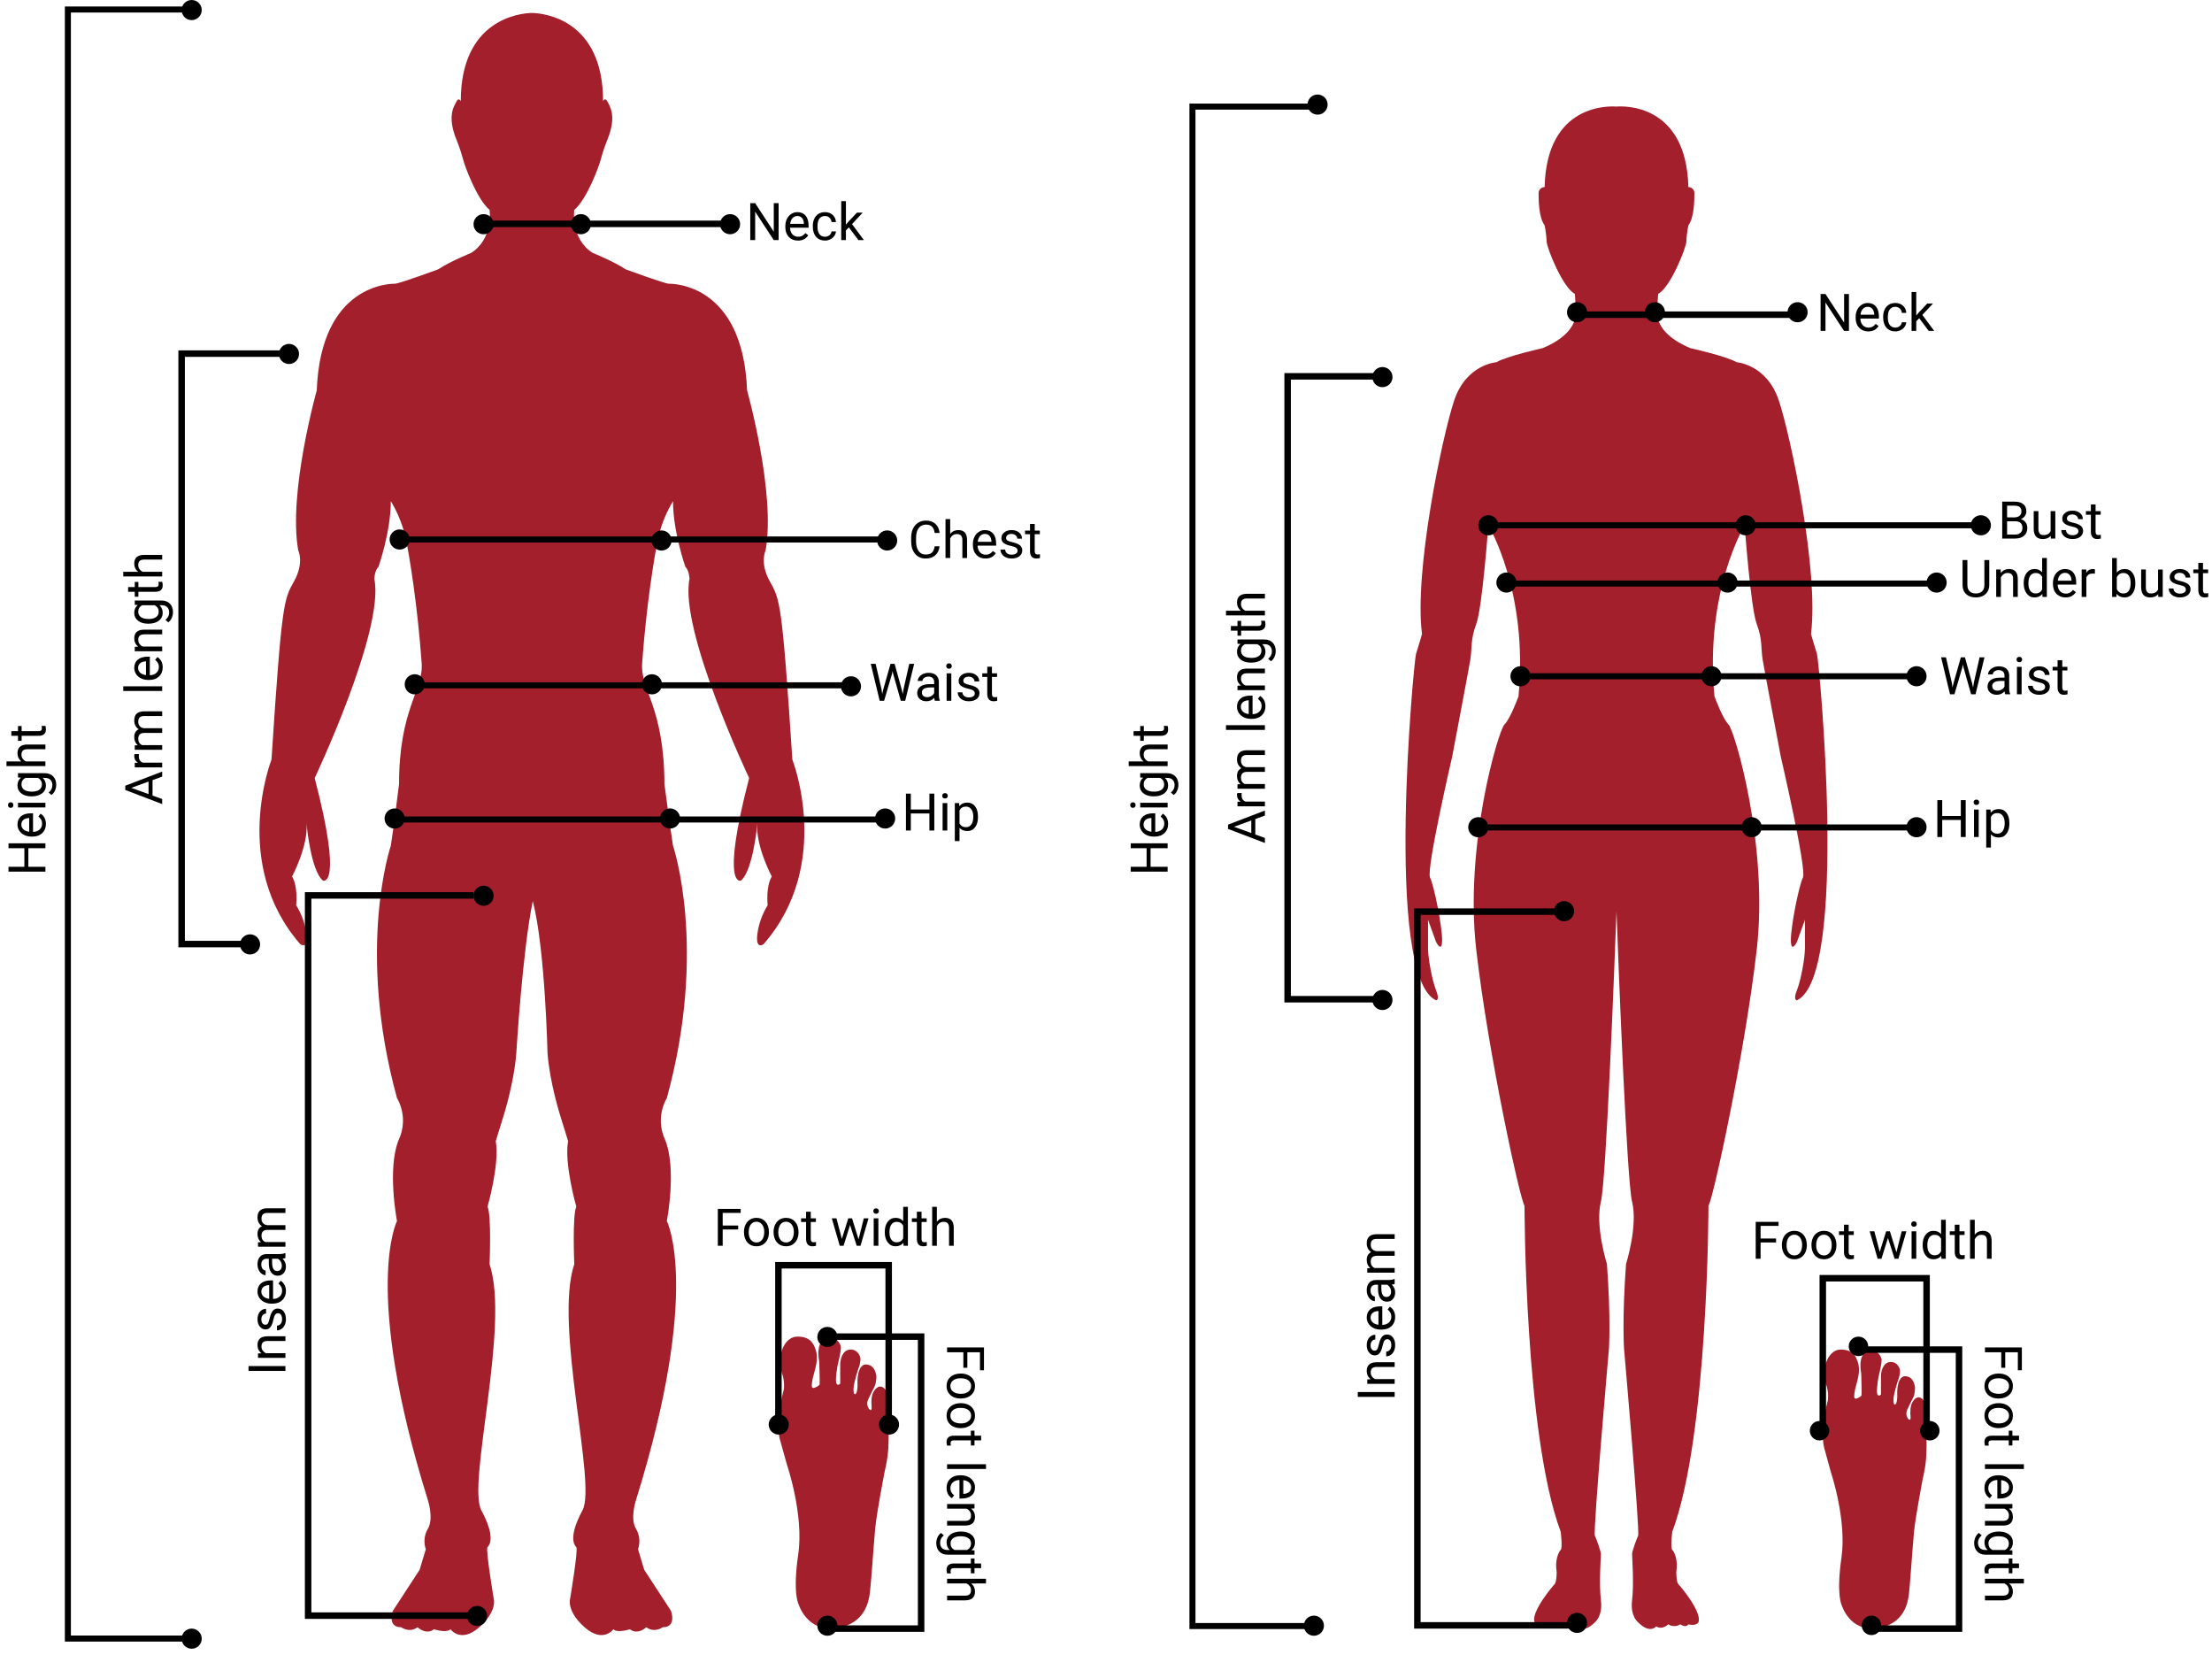
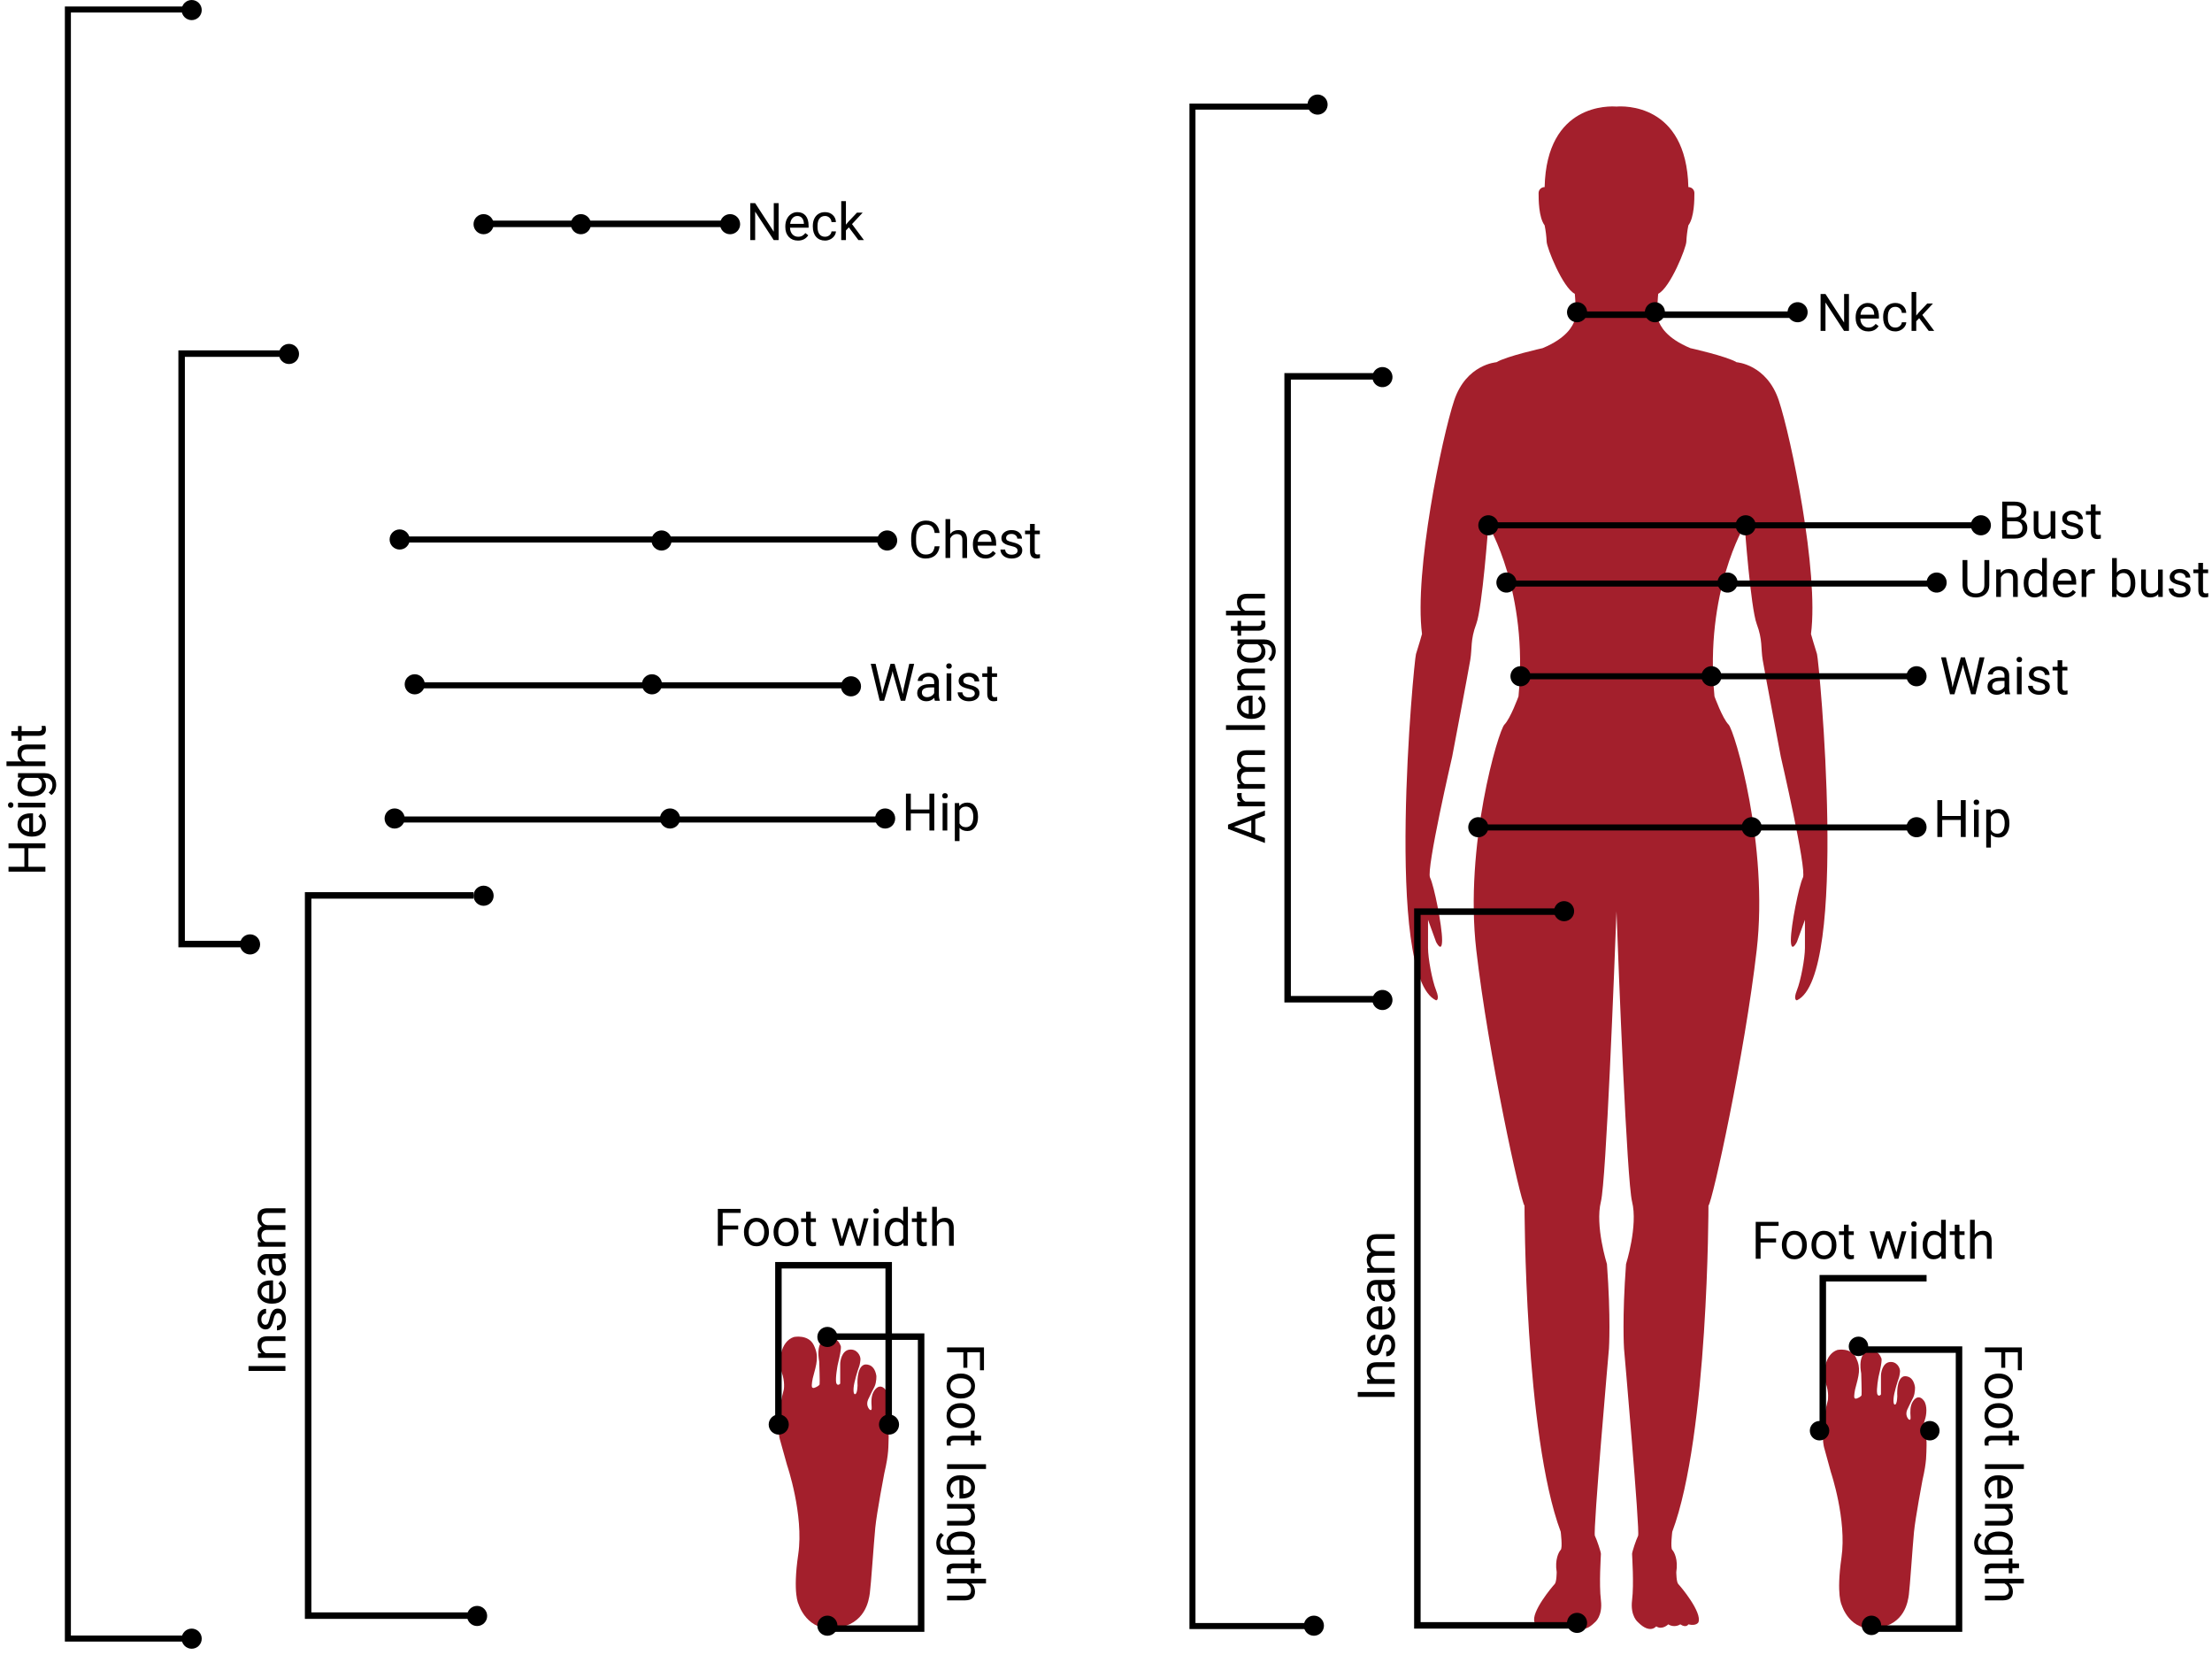
<svg xmlns="http://www.w3.org/2000/svg" fill="none" height="255" viewBox="0 0 341 255" width="341">
-   <path d="m122.149 117.068c-1.586-24.342-1.903-24.658-3.489-27.503s-.634-4.742-.634-4.742c1.586-8.851-2.855-24.657-2.855-24.657-.634-16.438-11.418-16.438-12.052-16.438-.635 0-6.661-2.213-6.661-2.213-1.903-1.264-5.075-2.529-5.075-2.529-3.489-2.213-2.854-6.638-2.854-6.638 1.903-1.581 3.806-6.638 4.123-7.903.264-.965.581-1.915.952-2.845 1.586-3.793.317-5.374 0-6.006-.317-.632-.634 0-.634 0 0-12.645-9.16-13.53-10.835-13.593h-.267c-1.675.057-10.835.948-10.835 13.593 0 0-.317-.632-.634 0-.317.632-1.586 2.213 0 6.006.37.93.688 1.88.952 2.845.317 1.264 2.22 6.322 4.123 7.903 0 0 .634 4.426-2.855 6.638 0 0-3.172 1.264-5.075 2.529 0 0-6.026 2.213-6.661 2.213-.634 0-11.418 0-12.053 16.438 0 0-4.441 15.806-2.855 24.657 0 0 .952 1.897-.634 4.742-1.586 2.845-1.903 3.161-3.489 27.503 0 0-6.343 16.122 4.44 28.45 0 0 1.269.949.952-1.58-.213-1.57-.753-3.077-1.586-4.426 0 0 .317-2.845-.634-4.426 0 0 2.537-4.741 2.22-8.219 0 0 .634 7.271 2.537 8.852 0 0 3.172 1.264-1.269-15.806 0 0 10.784-22.761 9.198-30.664 0 0 0-1.264.634-1.897 0 0 1.903-5.374 1.903-10.116 1.004 1.671 1.752 3.483 2.22 5.374.634 2.845 1.903 10.748 2.537 19.599.298 4.173-3.489 6.955-3.489 18.651 0 0-.952 7.587-1.269 9.484 0 0-5.392 15.806.952 38.882.546.956.859 2.026.914 3.124s-.149 2.194-.597 3.199c-1.903 4.425-.317 12.644-.317 12.644s-5.392 10.432 4.758 42.993c0 0 .952 2.845 0 4.425-.278.474-.45 1.001-.504 1.546-.055.546.009 1.097.187 1.616l-.952 3.161-4.123 6.322s-.952 2.529 1.269 2.529c0 0 1.269.948 2.537 0 0 0 1.269 1.265 2.537.316 0 0 1.903.632 2.537 0 0 0 1.586 2.213 4.44-.316 2.854-2.529 2.22-4.426 2.22-4.426s-1.269-7.586-.952-7.903c.317-.316 1.269-1.58-.952-5.69-2.22-4.109 4.44-28.45 1.269-37.934 0 0 .317-7.587-.317-8.851 0 0 1.903-6.639 1.269-10.116l1.269-4.11s1.586-5.058 1.903-9.483c0 0 .952-15.806 2.537-23.393 1.903 7.271 2.271 23.393 2.271 23.393.317 4.425 1.903 9.483 1.903 9.483l1.269 4.11c-.634 3.477 1.269 10.116 1.269 10.116-.634 1.264-.317 8.851-.317 8.851-3.172 9.484 3.489 33.825 1.269 37.934-2.22 4.11-1.269 5.374-.952 5.69.317.317-.952 7.903-.952 7.903s-.634 1.897 2.22 4.426c2.855 2.529 4.441.316 4.441.316.634.632 2.537 0 2.537 0 1.269.949 2.537-.316 2.537-.316 1.268.948 2.537 0 2.537 0 2.22 0 1.269-2.529 1.269-2.529l-4.124-6.322-.952-3.161c.178-.519.242-1.07.187-1.616-.055-.545-.227-1.072-.504-1.546-.952-1.58 0-4.425 0-4.425 10.149-32.561 4.757-42.993 4.757-42.993s1.586-8.219-.317-12.644c-.448-1.005-.652-2.101-.597-3.199s.368-2.168.914-3.124c6.344-23.076.952-38.882.952-38.882-.317-1.897-1.32-9.484-1.32-9.484-.05-12.013-3.739-14.478-3.438-18.651.634-8.851 1.903-16.754 2.538-19.599.468-1.891 1.216-3.703 2.22-5.374 0 4.742 1.903 10.116 1.903 10.116.634.632.634 1.897.634 1.897-1.586 7.903 9.198 30.664 9.198 30.664-4.44 17.07-1.268 15.806-1.268 15.806 1.903-1.581 2.537-8.852 2.537-8.852-.317 3.478 2.22 8.219 2.22 8.219-.951 1.581-.634 4.426-.634 4.426-.833 1.349-1.373 2.856-1.586 4.426-.317 2.529.951 1.58.951 1.58 10.784-12.328 4.441-28.45 4.441-28.45z" fill="#a31f2c" />
  <path d="m280.11 100.812c-.31-.931-.93-3.103-.93-3.103 1.24-9.617-3.099-30.403-4.959-35.987-1.859-5.584-6.508-5.894-6.508-5.894-1.549-.931-7.128-2.172-7.128-2.172-3.718-1.551-4.648-3.413-4.958-4.343-.31-.931 0-4.033 0-4.033 1.859-.931 4.339-7.135 4.339-8.066.041-.834.144-1.663.31-2.482.929-1.241.929-4.033.929-4.964.003-.123-.02-.245-.065-.359-.046-.114-.115-.218-.201-.305-.087-.087-.191-.155-.305-.201s-.236-.068-.358-.066c-.31-12.977-10.113-12.496-11.08-12.409-.967-.078-10.785-.562-11.079 12.409-.123-.003-.245.02-.359.066s-.217.114-.304.201c-.087.087-.155.191-.201.305-.046.114-.068.236-.066.359 0 .931 0 3.723.93 4.964.165.818.269 1.648.31 2.482 0 .931 2.479 7.135 4.339 8.066 0 0 .31 3.102 0 4.033-.31.931-1.24 2.792-4.959 4.343 0 0-5.578 1.241-7.128 2.172 0 0-4.649.31-6.508 5.894s-6.198 26.37-4.959 35.987c0 0-.619 2.172-.929 3.103-.31.93-4.959 49.637 3.099 53.359 0 0 .62 0 0-1.551s-1.24-4.963-1.24-6.515v-4.343l1.24 3.413s.93 1.861.93-.31c0-2.172-1.24-8.377-1.86-9.618s3.409-18.613 3.409-18.613 2.479-13.03 2.789-14.892c.31-1.861 0-3.102.93-5.584.93-2.482 1.859-15.201 1.859-15.201s6.199 10.238 4.649 26.37c0 0-1.24 3.412-2.169 4.343-.93.931-6.198 18.614-4.339 34.746s6.818 38.779 7.438 39.399c0 0 0 35.366 5.578 50.258 0 0 .31 2.481 0 2.792-.31.31-.929 1.551-.62 3.412 0 0 0 1.551-.309 1.862-.31.31-3.719 4.343-3.1 5.894 0 0 .31.62 1.55.31 0 0 .31.621 1.24 0 .278.175.6.268.929.268s.652-.093.93-.268c0 0 .93.931 1.86.31 0 0 .929 1.241 2.789-.62 0 0 1.239-.931.929-3.413-.309-2.481 0-6.825 0-7.135s-.619-2.172-.929-2.792 2.169-28.852 2.169-28.852.31-4.653-.31-13.029c0 0-1.859-5.895-.93-9.617.806-3.227 2.077-36.059 2.402-44.742.31 8.687 1.596 41.515 2.402 44.742.93 3.722-.93 9.617-.93 9.617-.62 8.376-.31 13.029-.31 13.029s2.48 28.232 2.17 28.852-.93 2.482-.93 2.792.31 4.654 0 7.135c-.31 2.482.93 3.413.93 3.413 1.859 1.861 2.789.62 2.789.62.93.621 1.859-.31 1.859-.31.279.175.601.268.93.268s.651-.093.93-.268c.93.621 1.24 0 1.24 0 1.239.31 1.549-.31 1.549-.31.62-1.551-2.789-5.584-3.099-5.894-.31-.311-.31-1.862-.31-1.862.31-1.861-.31-3.102-.62-3.412-.31-.311 0-2.792 0-2.792 5.579-14.892 5.579-50.258 5.579-50.258.619-.62 5.578-23.267 7.437-39.399 1.86-16.132-3.409-33.815-4.338-34.746-.93-.931-2.17-4.343-2.17-4.343-1.549-16.132 4.649-26.37 4.649-26.37s.93 12.72 1.859 15.201c.93 2.482.62 3.723.93 5.584.31 1.862 2.789 14.892 2.789 14.892s4.029 17.372 3.409 18.613c-.619 1.241-1.859 7.446-1.859 9.618 0 2.171.93.31.93.31l1.239-3.413v4.343c0 1.552-.62 4.964-1.239 6.515-.62 1.551 0 1.551 0 1.551 8.057-3.722 3.409-52.429 3.099-53.359z" fill="#a31f2c" />
  <g fill="#000">
    <path d="m203.198 251.069h-19.834v-235.105h19.834v.931h-18.905v233.244h18.905z" />
    <path d="m136.823 82.68h-75.832v.931h75.832z" />
    <path d="m113 34h-38v1h38z" />
    <path d="m131.154 105.155h-67.529v.931h67.529z" />
    <path d="m136.823 125.835h-75.832v.931h75.832z" />
    <path d="m61.611 84.697c.856 0 1.55-.694 1.55-1.551s-.694-1.551-1.55-1.551c-.856 0-1.55.695-1.55 1.551s.694 1.551 1.55 1.551z" />
    <path d="m74.549 36.102c.856 0 1.55-.695 1.55-1.551 0-.857-.694-1.551-1.55-1.551s-1.55.695-1.55 1.551c0 .857.694 1.551 1.55 1.551z" />
    <path d="m44.55 56.102c.856 0 1.55-.695 1.55-1.551 0-.857-.694-1.551-1.55-1.551-.856 0-1.55.695-1.55 1.551 0 .857.694 1.551 1.55 1.551z" />
    <path d="m29.549 3.102c.856 0 1.55-.694 1.55-1.551 0-.857-.694-1.551-1.55-1.551-.856 0-1.55.694-1.55 1.551 0 .857.694 1.551 1.55 1.551z" />
    <path d="m29.549 254.102c.856 0 1.55-.694 1.55-1.551s-.694-1.551-1.55-1.551c-.856 0-1.55.694-1.55 1.551s.694 1.551 1.55 1.551z" />
    <path d="m202.55 252.102c.855 0 1.549-.694 1.549-1.551s-.694-1.551-1.549-1.551c-.856 0-1.55.694-1.55 1.551s.694 1.551 1.55 1.551z" />
    <path d="m89.549 36.102c.856 0 1.55-.695 1.55-1.551 0-.857-.694-1.551-1.55-1.551s-1.55.695-1.55 1.551c0 .857.694 1.551 1.55 1.551z" />
    <path d="m112.55 36.102c.855 0 1.549-.695 1.549-1.551 0-.857-.694-1.551-1.549-1.551-.856 0-1.55.695-1.55 1.551 0 .857.694 1.551 1.55 1.551z" />
    <path d="m63.935 107.016c.856 0 1.55-.694 1.55-1.551 0-.856-.694-1.551-1.55-1.551s-1.55.695-1.55 1.551c0 .857.694 1.551 1.55 1.551z" />
    <path d="m100.504 107.016c.856 0 1.55-.694 1.55-1.551 0-.856-.694-1.551-1.55-1.551-.856 0-1.549.695-1.549 1.551 0 .857.694 1.551 1.549 1.551z" />
    <path d="m60.836 127.697c.856 0 1.55-.695 1.55-1.552 0-.856-.694-1.551-1.55-1.551s-1.55.695-1.55 1.551c0 .857.694 1.552 1.55 1.552z" />
    <path d="m74.55 139.602c.856 0 1.55-.694 1.55-1.551s-.694-1.551-1.55-1.551c-.856 0-1.55.694-1.55 1.551s.694 1.551 1.55 1.551z" />
    <path d="m38.55 147.102c.856 0 1.55-.694 1.55-1.551s-.694-1.551-1.55-1.551c-.856 0-1.55.694-1.55 1.551s.694 1.551 1.55 1.551z" />
    <path d="m103.293 127.697c.856 0 1.55-.695 1.55-1.552 0-.856-.694-1.551-1.55-1.551-.855 0-1.549.695-1.549 1.551 0 .857.694 1.552 1.549 1.552z" />
    <path d="m136.454 127.697c.856 0 1.549-.695 1.549-1.552 0-.856-.693-1.551-1.549-1.551s-1.55.695-1.55 1.551c0 .857.694 1.552 1.55 1.552z" />
    <path d="m73.55 250.602c.856 0 1.55-.694 1.55-1.551s-.694-1.551-1.55-1.551c-.856 0-1.55.694-1.55 1.551s.694 1.551 1.55 1.551z" />
    <path d="m131.185 107.327c.856 0 1.55-.695 1.55-1.551 0-.857-.694-1.551-1.55-1.551-.855 0-1.549.694-1.549 1.551 0 .856.694 1.551 1.549 1.551z" />
    <path d="m103.079 84.398c.605-.606.605-1.588 0-2.194-.605-.606-1.586-.606-2.191 0-.605.606-.605 1.588 0 2.194s1.586.606 2.191 0z" />
    <path d="m137.861 84.397c.605-.606.605-1.588 0-2.194-.605-.606-1.586-.606-2.192 0-.605.606-.605 1.588 0 2.194.606.606 1.587.606 2.192 0z" />
    <path d="m230.783 81.733c.428-.742.174-1.691-.567-2.119s-1.689-.174-2.117.568-.174 1.69.567 2.119c.742.428 1.689.174 2.117-.568z" />
    <path d="m214.459 58.895c.428-.742.174-1.691-.568-2.119-.741-.428-1.688-.174-2.116.568s-.174 1.691.567 2.119c.741.428 1.689.174 2.117-.568z" />
    <path d="m204.459 16.895c.428-.742.174-1.691-.568-2.119-.741-.428-1.688-.174-2.116.568s-.174 1.691.567 2.119c.741.428 1.689.174 2.117-.568z" />
    <path d="m244.459 48.895c.428-.742.174-1.691-.568-2.119-.741-.428-1.688-.174-2.116.568s-.174 1.691.567 2.119c.741.428 1.689.174 2.117-.568z" />
    <path d="m278.459 48.895c.428-.742.174-1.691-.568-2.119-.741-.428-1.688-.174-2.116.568s-.174 1.691.567 2.119c.741.428 1.689.174 2.117-.568z" />
    <path d="m256.459 48.895c.428-.742.174-1.691-.568-2.119-.741-.428-1.688-.174-2.116.568s-.174 1.691.567 2.119c.741.428 1.689.174 2.117-.568z" />
    <path d="m214.459 154.895c.428-.742.174-1.691-.568-2.119-.741-.429-1.688-.175-2.116.567s-.174 1.691.567 2.119c.741.429 1.689.174 2.117-.567z" />
    <path d="m244.459 250.895c.428-.742.174-1.691-.568-2.119-.741-.429-1.688-.175-2.116.567s-.174 1.691.567 2.119c.741.429 1.689.174 2.117-.567z" />
    <path d="m233.57 90.559c.428-.742.174-1.691-.567-2.119-.741-.428-1.689-.174-2.117.568s-.174 1.691.567 2.119c.742.428 1.689.174 2.117-.568z" />
    <path d="m235.739 105.001c.428-.742.174-1.69-.567-2.119-.741-.428-1.689-.174-2.117.568-.427.742-.174 1.691.568 2.119.741.428 1.688.174 2.116-.568z" />
    <path d="m265.181 105c.428-.742.174-1.69-.567-2.119-.742-.428-1.689-.174-2.117.568s-.174 1.691.567 2.119 1.689.174 2.117-.568z" />
    <path d="m296.792 104.999c.427-.742.173-1.691-.568-2.119s-1.689-.174-2.116.568c-.428.742-.174 1.69.567 2.119.741.428 1.689.174 2.117-.568z" />
    <path d="m296.792 128.266c.428-.741.174-1.69-.567-2.119-.741-.428-1.689-.174-2.117.568s-.174 1.691.567 2.119c.742.429 1.689.174 2.117-.568z" />
    <path d="m271.379 128.267c.428-.742.174-1.69-.567-2.119-.741-.428-1.689-.174-2.116.568-.428.742-.174 1.691.567 2.119s1.689.174 2.116-.568z" />
    <path d="m229.232 128.267c.428-.742.174-1.69-.567-2.119-.742-.428-1.689-.174-2.117.568s-.174 1.691.567 2.119 1.689.174 2.117-.568z" />
    <path d="m242.459 141.208c.428-.742.174-1.691-.567-2.119-.742-.428-1.689-.174-2.117.568s-.174 1.69.567 2.119c.741.428 1.689.174 2.117-.568z" />
    <path d="m267.66 90.559c.428-.742.174-1.691-.567-2.119-.741-.428-1.689-.174-2.117.568s-.174 1.691.567 2.119c.742.428 1.689.174 2.117-.568z" />
    <path d="m299.891 90.56c.428-.742.174-1.691-.567-2.119-.741-.428-1.689-.174-2.117.568s-.174 1.691.567 2.119c.741.428 1.689.174 2.117-.568z" />
    <path d="m270.205 82.054c.605-.606.605-1.588 0-2.194-.605-.606-1.586-.606-2.192 0-.605.606-.605 1.588 0 2.194.606.606 1.587.606 2.192 0z" />
    <path d="m306.465 82.054c.605-.606.605-1.588 0-2.194s-1.587-.606-2.192 0-.605 1.588 0 2.194c.605.606 1.587.606 2.192 0z" />
    <path d="m305.677 80.492h-76.238v.931h76.238z" />
    <path d="m278 48h-35v1h35z" />
    <path d="m298.243 89.472h-65.943v.931h65.943z" />
    <path d="m295.45 103.759h-61.154v.931h61.154z" />
    <path d="m295.45 127.061h-67.417v.93h67.417z" />
    <path d="m120.031 37h-.754l-2.863-4.383v4.383h-.754v-5.688h.754l2.871 4.402v-4.402h.746zm2.973.078c-.573 0-1.039-.188-1.399-.562-.359-.378-.539-.881-.539-1.512v-.133c0-.419.08-.793.239-1.121.161-.331.385-.589.672-.773.289-.188.601-.281.937-.281.55 0 .977.181 1.281.543.305.362.457.88.457 1.555v.301h-2.863c.01.417.132.754.363 1.012.235.255.532.383.891.383.255 0 .471-.052.648-.156.177-.104.332-.242.465-.414l.442.344c-.355.544-.886.816-1.594.816zm-.09-3.789c-.292 0-.536.107-.734.32-.198.211-.321.508-.368.891h2.118v-.055c-.021-.367-.12-.651-.297-.852-.177-.203-.417-.305-.719-.305zm4.273 3.199c.258 0 .484-.078.676-.234.193-.156.3-.352.321-.586h.683c-.013.242-.096.473-.25.691-.153.219-.359.393-.617.523-.255.13-.526.195-.813.195-.575 0-1.033-.191-1.375-.574-.338-.385-.507-.911-.507-1.578v-.121c0-.411.075-.777.226-1.098s.367-.569.649-.746c.284-.177.618-.266 1.004-.266.474 0 .867.142 1.179.426.315.284.483.652.504 1.105h-.683c-.021-.274-.125-.497-.313-.672-.185-.177-.414-.266-.687-.266-.368 0-.653.133-.856.398-.2.263-.301.644-.301 1.145v.137c0 .487.101.862.301 1.125.201.263.487.395.859.395zm3.672-1.445-.453.473v1.484h-.722v-6h.722v3.629l.387-.465 1.316-1.391h.879l-1.644 1.766 1.836 2.461h-.848z" />
    <path d="m285.031 51h-.754l-2.863-4.383v4.383h-.754v-5.688h.754l2.871 4.402v-4.402h.746zm2.973.078c-.573 0-1.039-.188-1.399-.562-.359-.378-.539-.881-.539-1.512v-.133c0-.419.08-.793.239-1.121.161-.331.385-.589.672-.773.289-.188.601-.281.937-.281.55 0 .977.181 1.281.543.305.362.457.88.457 1.555v.301h-2.863c.01.417.132.754.363 1.012.235.255.532.383.891.383.255 0 .471-.052.648-.156.177-.104.332-.242.465-.414l.442.344c-.355.544-.886.816-1.594.816zm-.09-3.789c-.292 0-.536.107-.734.32-.198.211-.321.508-.368.891h2.118v-.055c-.021-.367-.12-.651-.297-.852-.177-.203-.417-.305-.719-.305zm4.274 3.199c.257 0 .483-.078.675-.234.193-.156.3-.352.321-.586h.683c-.013.242-.096.473-.25.691-.153.219-.359.393-.617.523-.255.13-.526.195-.812.195-.576 0-1.034-.191-1.376-.574-.338-.385-.507-.911-.507-1.578v-.121c0-.411.075-.777.226-1.098s.367-.569.649-.746c.284-.177.618-.266 1.004-.266.474 0 .867.142 1.179.426.315.284.483.652.504 1.105h-.683c-.021-.274-.125-.497-.313-.672-.185-.177-.414-.266-.687-.266-.368 0-.653.133-.856.398-.2.263-.301.644-.301 1.145v.137c0 .487.101.862.301 1.125.201.263.487.395.86.395zm3.671-1.445-.453.473v1.484h-.722v-6h.722v3.629l.387-.465 1.316-1.391h.879l-1.644 1.766 1.836 2.461h-.848z" />
    <path d="m144.844 84.195c-.071.602-.293 1.066-.668 1.395-.373.326-.869.488-1.489.488-.671 0-1.21-.241-1.617-.723-.403-.482-.605-1.126-.605-1.934v-.547c0-.529.094-.994.281-1.395.19-.401.458-.708.805-.922.346-.216.747-.324 1.203-.324.604 0 1.088.169 1.453.508.365.336.577.802.637 1.398h-.754c-.065-.453-.207-.781-.426-.984-.216-.203-.519-.305-.91-.305-.479 0-.856.177-1.129.531-.271.354-.406.858-.406 1.512v.551c0 .617.129 1.108.386 1.473.258.365.619.547 1.082.547.417 0 .736-.094.958-.281.223-.19.372-.519.445-.988zm1.636-1.91c.321-.393.737-.59 1.25-.59.894 0 1.344.504 1.352 1.512v2.793h-.723v-2.797c-.002-.305-.073-.53-.211-.676-.135-.146-.347-.219-.636-.219-.235 0-.44.062-.617.188-.178.125-.316.289-.415.492v3.012h-.722v-6h.722zm5.438 3.793c-.573 0-1.039-.188-1.398-.562-.36-.378-.54-.881-.54-1.512v-.133c0-.419.08-.793.239-1.121.161-.331.385-.589.672-.773.289-.188.601-.281.937-.281.55 0 .977.181 1.281.543.305.362.457.88.457 1.555v.301h-2.863c.011.417.132.754.363 1.012.235.255.532.383.891.383.255 0 .471-.052.648-.156.178-.104.332-.242.465-.414l.442.344c-.354.544-.886.816-1.594.816zm-.09-3.789c-.292 0-.536.107-.734.32-.198.211-.321.508-.367.891h2.117v-.055c-.021-.367-.12-.651-.297-.852-.177-.203-.417-.305-.719-.305zm5.039 2.59c0-.195-.074-.346-.222-.453-.146-.109-.403-.203-.77-.281-.365-.078-.655-.172-.871-.281-.214-.109-.373-.24-.477-.391-.101-.151-.152-.331-.152-.539 0-.346.146-.639.437-.879.295-.24.67-.359 1.125-.359.48 0 .868.124 1.165.371.299.247.449.564.449.949h-.727c0-.198-.084-.368-.254-.512-.166-.143-.377-.215-.633-.215-.263 0-.468.057-.617.172-.148.115-.222.264-.222.449 0 .174.069.306.207.395.138.088.386.173.746.254.362.081.655.177.879.289.224.112.389.247.496.406.109.156.164.348.164.574 0 .378-.151.681-.453.91-.302.227-.694.34-1.176.34-.339 0-.638-.06-.899-.18-.26-.12-.464-.286-.613-.5-.146-.216-.219-.449-.219-.699h.723c.013.242.109.435.289.578.182.141.422.211.719.211.273 0 .492-.055.656-.164.167-.112.25-.26.25-.445zm2.645-4.129v1.023h.789v.559h-.789v2.621c0 .169.035.297.105.383.07.083.19.125.36.125.083 0 .197-.016.343-.047v.586c-.19.052-.375.078-.554.078-.323 0-.567-.098-.731-.293-.164-.195-.246-.473-.246-.832v-2.621h-.769v-.559h.769v-1.023z" />
    <path d="m308.66 83v-5.688h1.86c.617 0 1.08.128 1.39.383.313.255.469.633.469 1.133 0 .266-.076.501-.227.707-.151.203-.356.361-.617.473.307.086.55.25.727.492.179.24.269.526.269.859 0 .51-.165.911-.496 1.203s-.798.438-1.402.438zm.75-2.66v2.047h1.238c.349 0 .624-.09.825-.27.203-.182.304-.432.304-.75 0-.685-.372-1.027-1.117-1.027zm0-.602h1.133c.328 0 .59-.082.785-.246.198-.164.297-.387.297-.668 0-.312-.091-.539-.273-.68-.183-.143-.46-.215-.832-.215h-1.11zm6.731 2.844c-.282.331-.694.496-1.239.496-.45 0-.794-.13-1.031-.391-.234-.263-.353-.651-.355-1.164v-2.75h.722v2.731c0 .641.261.961.782.961.552 0 .919-.206 1.101-.617v-3.074h.723v4.227h-.688zm4.265-.703c0-.195-.074-.346-.222-.453-.146-.109-.403-.203-.77-.281-.365-.078-.655-.172-.871-.281-.214-.109-.372-.24-.477-.391-.101-.151-.152-.331-.152-.539 0-.346.146-.639.438-.879.294-.24.669-.359 1.125-.359.479 0 .867.124 1.164.371.299.247.449.564.449.949h-.727c0-.198-.084-.368-.254-.512-.166-.143-.377-.215-.632-.215-.263 0-.469.057-.618.172-.148.115-.222.264-.222.449 0 .174.069.306.207.395.138.088.386.173.746.254.362.081.655.177.879.289.224.112.389.247.496.406.109.156.164.348.164.574 0 .378-.151.681-.453.91-.302.227-.694.34-1.176.34-.339 0-.638-.06-.898-.18-.261-.12-.465-.286-.614-.5-.146-.216-.218-.449-.218-.699h.722c.013.242.11.435.289.578.183.141.422.211.719.211.273 0 .492-.055.656-.164.167-.112.25-.26.25-.445zm2.645-4.129v1.023h.789v.559h-.789v2.621c0 .169.035.297.105.383.071.083.19.125.36.125.083 0 .198-.016.343-.047v.586c-.19.052-.375.078-.554.078-.323 0-.567-.098-.731-.293-.164-.195-.246-.473-.246-.832v-2.621h-.769v-.559h.769v-1.023z" />
    <path d="m306.664 86.312v3.867c-.003.536-.172.975-.508 1.316-.333.341-.786.532-1.359.574l-.199.008c-.623 0-1.119-.168-1.489-.504-.369-.336-.557-.798-.562-1.387v-3.875h.742v3.852c0 .411.113.732.34.961.226.227.549.34.969.34.424 0 .748-.113.972-.34.227-.227.34-.546.34-.957v-3.856zm1.754 1.461.023.531c.323-.406.745-.609 1.266-.609.893 0 1.344.504 1.352 1.512v2.793h-.723v-2.797c-.003-.305-.073-.53-.211-.676-.135-.146-.348-.219-.637-.219-.234 0-.44.062-.617.188s-.315.289-.414.492v3.012h-.723v-4.227zm3.555 2.078c0-.648.153-1.169.461-1.562.307-.396.709-.594 1.207-.594.494 0 .886.169 1.175.508v-2.203h.723v6h-.664l-.035-.453c-.289.354-.692.531-1.207.531-.49 0-.89-.201-1.199-.602-.308-.401-.461-.924-.461-1.57zm.722.082c0 .479.099.854.297 1.125s.472.406.82.406c.459 0 .793-.206 1.004-.617v-1.942c-.216-.398-.548-.598-.996-.598-.354 0-.63.137-.828.41-.198.273-.297.678-.297 1.215zm5.723 2.144c-.573 0-1.039-.188-1.398-.562-.36-.378-.54-.881-.54-1.512v-.133c0-.419.08-.793.239-1.121.161-.331.385-.589.672-.773.289-.188.601-.281.937-.281.55 0 .977.181 1.281.543.305.362.457.88.457 1.555v.301h-2.863c.011.417.132.754.363 1.012.235.255.532.383.891.383.255 0 .471-.052.648-.156.178-.104.333-.242.465-.414l.442.344c-.354.544-.886.816-1.594.816zm-.09-3.789c-.292 0-.536.107-.734.32-.198.211-.321.508-.367.891h2.117v-.055c-.021-.367-.12-.651-.297-.852-.177-.203-.417-.305-.719-.305zm4.621.133c-.109-.018-.228-.027-.355-.027-.474 0-.796.202-.965.606v3h-.723v-4.227h.703l.012.488c.237-.378.573-.566 1.008-.566.141 0 .247.018.32.055zm6.231 1.512c0 .646-.149 1.165-.446 1.559-.296.391-.695.586-1.195.586-.534 0-.947-.189-1.238-.566l-.035.488h-.664v-6h.722v2.238c.292-.362.694-.543 1.207-.543s.916.194 1.207.582c.295.388.442.919.442 1.594zm-.723-.082c0-.492-.095-.872-.285-1.141-.19-.268-.464-.402-.82-.402-.477 0-.819.221-1.028.664v1.828c.222.443.567.664 1.035.664.347 0 .616-.134.809-.402s.289-.672.289-1.211zm4.246 1.73c-.281.331-.694.496-1.238.496-.451 0-.794-.13-1.031-.391-.235-.263-.353-.651-.356-1.164v-2.75h.723v2.731c0 .641.26.961.781.961.552 0 .919-.206 1.102-.617v-3.074h.722v4.227h-.687zm4.266-.703c0-.195-.074-.346-.223-.453-.146-.109-.402-.203-.769-.281-.365-.078-.655-.172-.872-.281-.213-.109-.372-.24-.476-.391-.102-.151-.152-.331-.152-.539 0-.346.145-.639.437-.879.294-.24.669-.359 1.125-.359.479 0 .867.124 1.164.371.3.247.449.564.449.949h-.726c0-.198-.085-.368-.254-.512-.167-.143-.378-.215-.633-.215-.263 0-.469.057-.617.172-.149.115-.223.264-.223.449 0 .174.069.306.207.395.138.088.387.173.746.254.362.081.655.177.879.289.224.112.39.247.496.406.11.156.164.348.164.574 0 .378-.151.681-.453.91-.302.227-.694.34-1.176.34-.338 0-.638-.06-.898-.18s-.465-.286-.613-.5c-.146-.216-.219-.449-.219-.699h.723c.013.242.109.435.289.578.182.141.422.211.718.211.274 0 .493-.055.657-.164.166-.112.25-.26.25-.445zm2.644-4.129v1.023h.789v.559h-.789v2.621c0 .169.035.297.106.383.07.083.19.125.359.125.083 0 .198-.016.344-.047v.586c-.19.052-.375.078-.555.078-.323 0-.566-.098-.73-.293-.164-.195-.246-.473-.246-.832v-2.621h-.77v-.559h.77v-1.023z" />
    <path d="m135.887 106.207.109.75.16-.676 1.125-3.969h.633l1.098 3.969.156.688.121-.766.883-3.891h.754l-1.379 5.688h-.684l-1.172-4.145-.089-.433-.09.433-1.215 4.145h-.684l-1.375-5.688h.75zm8.238 1.793c-.042-.083-.076-.232-.102-.445-.336.349-.737.523-1.203.523-.416 0-.759-.117-1.027-.351-.266-.237-.398-.537-.398-.899 0-.44.166-.781.5-1.023.335-.245.807-.367 1.414-.367h.703v-.333c0-.252-.076-.453-.227-.601-.151-.151-.374-.227-.668-.227-.258 0-.474.065-.648.196-.175.13-.262.287-.262.472h-.727c0-.211.075-.414.223-.609.151-.198.354-.354.609-.469.258-.114.541-.172.848-.172.487 0 .869.123 1.145.367.276.243.419.577.429 1.004v1.946c0 .388.05.696.149.926v.062zm-1.199-.551c.226 0 .441-.058.644-.176.203-.117.351-.269.442-.457v-.867h-.567c-.885 0-1.328.259-1.328.778 0 .226.076.403.227.531.151.127.345.191.582.191zm3.726.551h-.722v-4.227h.722zm-.781-5.348c0-.117.035-.216.106-.297.072-.08.179-.121.32-.121.14 0 .247.041.32.121.073.081.11.18.11.297 0 .118-.037.215-.11.293s-.18.117-.32.117c-.141 0-.248-.039-.32-.117-.071-.078-.106-.175-.106-.293zm4.402 4.227c0-.195-.074-.346-.222-.453-.146-.11-.403-.203-.77-.281-.364-.079-.655-.172-.871-.282-.213-.109-.372-.239-.476-.39-.102-.151-.153-.331-.153-.539 0-.347.146-.64.438-.879.294-.24.669-.36 1.125-.36.479 0 .867.124 1.164.371.299.248.449.564.449.95h-.727c0-.198-.084-.369-.253-.512-.167-.143-.378-.215-.633-.215-.263 0-.469.057-.617.172-.149.115-.223.264-.223.449 0 .175.069.306.207.395.138.088.387.173.746.254.362.08.655.177.879.289s.389.247.496.406c.109.156.164.348.164.574 0 .378-.151.681-.453.91-.302.227-.694.34-1.176.34-.338 0-.638-.06-.898-.18-.261-.119-.465-.286-.614-.5-.145-.216-.218-.449-.218-.699h.722c.013.242.11.435.289.578.183.141.422.211.719.211.274 0 .492-.054.656-.164.167-.112.25-.26.25-.445zm2.645-4.129v1.023h.789v.559h-.789v2.621c0 .169.035.297.105.383.071.083.191.125.36.125.083 0 .198-.016.344-.047v.586c-.191.052-.375.078-.555.078-.323 0-.567-.098-.731-.293s-.246-.473-.246-.832v-2.621h-.769v-.559h.769v-1.023z" />
    <path d="m300.887 105.207.109.75.16-.676 1.125-3.969h.633l1.098 3.969.156.688.121-.766.883-3.891h.754l-1.379 5.688h-.684l-1.172-4.145-.089-.433-.09.433-1.215 4.145h-.684l-1.375-5.688h.75zm8.238 1.793c-.042-.083-.076-.232-.102-.445-.335.349-.737.523-1.203.523-.416 0-.759-.117-1.027-.351-.266-.237-.398-.537-.398-.899 0-.44.166-.781.5-1.023.335-.245.807-.367 1.414-.367h.703v-.333c0-.252-.076-.453-.227-.601-.151-.151-.374-.227-.668-.227-.258 0-.474.065-.648.196-.175.13-.262.287-.262.472h-.727c0-.211.075-.414.223-.609.151-.198.354-.354.609-.469.258-.114.541-.172.848-.172.487 0 .869.123 1.145.367.276.243.419.577.429 1.004v1.946c0 .388.05.696.149.926v.062zm-1.199-.551c.226 0 .441-.058.644-.176.203-.117.351-.269.442-.457v-.867h-.567c-.885 0-1.328.259-1.328.778 0 .226.076.403.227.531.151.127.345.191.582.191zm3.726.551h-.722v-4.227h.722zm-.781-5.348c0-.117.035-.216.106-.297.072-.08.179-.121.32-.121s.247.041.32.121c.073.081.11.18.11.297 0 .118-.037.215-.11.293s-.179.117-.32.117-.248-.039-.32-.117c-.071-.078-.106-.175-.106-.293zm4.402 4.227c0-.195-.074-.346-.222-.453-.146-.11-.403-.203-.77-.281-.364-.079-.655-.172-.871-.282-.213-.109-.372-.239-.476-.39-.102-.151-.153-.331-.153-.539 0-.347.146-.64.438-.879.294-.24.669-.36 1.125-.36.479 0 .867.124 1.164.371.299.248.449.564.449.95h-.727c0-.198-.084-.369-.253-.512-.167-.143-.378-.215-.633-.215-.263 0-.469.057-.617.172-.149.115-.223.264-.223.449 0 .175.069.306.207.395.138.088.387.173.746.254.362.08.655.177.879.289s.389.247.496.406c.109.156.164.348.164.574 0 .378-.151.681-.453.91-.302.227-.694.34-1.176.34-.338 0-.638-.06-.898-.18-.261-.119-.465-.286-.614-.5-.145-.216-.218-.449-.218-.699h.722c.013.242.11.435.289.578.183.141.422.211.719.211.274 0 .492-.054.656-.164.167-.112.25-.26.25-.445zm2.645-4.129v1.023h.789v.559h-.789v2.621c0 .169.035.297.105.383.071.083.191.125.36.125.083 0 .198-.016.344-.047v.586c-.191.052-.375.078-.555.078-.323 0-.567-.098-.731-.293s-.246-.473-.246-.832v-2.621h-.769v-.559h.769v-1.023z" />
    <path d="m144.031 128h-.754v-2.629h-2.867v2.629h-.75v-5.688h.75v2.446h2.867v-2.446h.754zm2.004 0h-.723v-4.227h.723zm-.781-5.348c0-.117.035-.216.105-.297.073-.08.18-.121.321-.121.14 0 .247.041.32.121.073.081.109.18.109.297 0 .118-.036.215-.109.293s-.18.117-.32.117c-.141 0-.248-.039-.321-.117-.07-.078-.105-.175-.105-.293zm5.512 3.282c0 .643-.148 1.161-.442 1.554-.294.394-.693.59-1.195.59-.513 0-.917-.163-1.211-.488v2.035h-.723v-5.852h.66l.036.469c.294-.364.703-.547 1.226-.547.508 0 .909.192 1.203.575.297.382.446.915.446 1.597zm-.723-.082c0-.477-.102-.853-.305-1.129s-.482-.414-.836-.414c-.437 0-.765.194-.984.582v2.019c.216.386.547.578.992.578.346 0 .621-.136.824-.41.206-.276.309-.685.309-1.226z" />
    <path d="m303.031 129h-.754v-2.629h-2.867v2.629h-.75v-5.688h.75v2.446h2.867v-2.446h.754zm2.004 0h-.723v-4.227h.723zm-.781-5.348c0-.117.035-.216.105-.297.073-.08.18-.121.321-.121.14 0 .247.041.32.121.073.081.109.18.109.297 0 .118-.036.215-.109.293s-.18.117-.32.117c-.141 0-.248-.039-.321-.117-.07-.078-.105-.175-.105-.293zm5.512 3.282c0 .643-.148 1.161-.442 1.554-.294.394-.692.59-1.195.59-.513 0-.917-.163-1.211-.488v2.035h-.723v-5.852h.66l.036.469c.294-.364.703-.547 1.226-.547.508 0 .909.192 1.203.575.297.382.446.915.446 1.597zm-.723-.082c0-.477-.102-.853-.305-1.129s-.481-.414-.836-.414c-.437 0-.765.194-.984.582v2.019c.216.386.547.578.992.578.347 0 .621-.136.824-.41.206-.276.309-.685.309-1.226z" />
-     <path d="m23.516 120.23v2.383l1.484.535v.774l-5.688-2.172v-.656l5.688-2.176v.77zm-.617 2.157v-1.934l-2.66.969zm-1.476-6.164c-.018.109-.027.228-.027.355 0 .474.202.796.606.965h3v.723h-4.227v-.704l.488-.011c-.378-.237-.566-.573-.566-1.008 0-.141.018-.247.055-.32zm-.648-1.348.469-.02c-.365-.309-.547-.727-.547-1.253 0-.592.227-.994.68-1.207-.203-.141-.367-.323-.492-.547-.125-.227-.188-.494-.188-.801 0-.927.491-1.399 1.473-1.414h2.832v.722h-2.789c-.302 0-.527.069-.676.207-.151.139-.227.37-.227.696 0 .268.081.491.242.668.159.177.374.28.644.308h2.805v.727h-2.769c-.615 0-.922.301-.922.902 0 .474.202.798.606.973h3.086v.723h-4.227zm4.227-9.105v.722h-6v-.722zm.078-2.915c0 .573-.188 1.04-.562 1.399-.378.359-.881.539-1.512.539h-.133c-.419 0-.793-.079-1.121-.238-.331-.162-.589-.386-.773-.672-.188-.289-.281-.602-.281-.938 0-.549.181-.976.543-1.281s.88-.457 1.555-.457h.301v2.863c.417-.01.754-.131 1.012-.363.255-.234.383-.531.383-.891 0-.255-.052-.471-.156-.648-.104-.177-.242-.332-.414-.465l.344-.441c.544.354.816.885.816 1.593zm-3.789.09c0 .292.107.537.32.735.211.198.508.32.891.367v-2.117h-.055c-.367.021-.651.119-.852.297-.203.177-.305.416-.305.718zm-.516-3.261.531-.023c-.406-.323-.609-.745-.609-1.266 0-.893.504-1.344 1.512-1.351h2.793v.723h-2.797c-.305.003-.53.073-.676.211-.146.135-.219.348-.219.637 0 .234.062.44.188.617s.289.315.492.414h3.012v.723h-4.227zm2.078-3.559c-.659 0-1.182-.152-1.57-.457-.391-.305-.586-.708-.586-1.211 0-.516.182-.918.547-1.207l-.469-.035v-.66h4.125c.547 0 .978.163 1.293.488.315.323.473.758.473 1.305 0 .305-.065.603-.195.894-.13.292-.309.514-.535.668l-.434-.375c.383-.31.574-.689.574-1.137 0-.351-.099-.625-.297-.82-.198-.198-.476-.297-.836-.297h-.363c.333.289.5.684.5 1.184 0 .495-.199.896-.598 1.203-.399.305-.941.457-1.629.457zm.082-.727c.477 0 .852-.098 1.125-.293.271-.195.406-.469.406-.82 0-.456-.207-.79-.621-1.004h-1.93c-.404.221-.606.553-.606.996 0 .352.137.626.41.824.273.198.678.297 1.215.297zm-3.184-4.918h1.023v-.789h.559v.789h2.621c.169 0 .297-.035.383-.105.083-.07.125-.19.125-.359 0-.083-.016-.198-.047-.344h.586c.052.19.078.375.078.555 0 .323-.098.566-.293.73-.195.164-.473.246-.832.246h-2.621v.77h-.559v-.77h-1.023zm1.535-2.359c-.393-.32-.59-.737-.59-1.25 0-.893.504-1.344 1.512-1.352h2.793v.723h-2.797c-.305.003-.53.073-.676.211-.146.135-.219.348-.219.637 0 .234.062.44.188.617s.289.315.492.414h3.012v.723h-6v-.723z" />
    <path d="m193.516 126.23v2.383l1.484.535v.774l-5.688-2.172v-.656l5.688-2.176v.77zm-.618 2.157v-1.934l-2.66.969zm-1.476-6.164c-.018.109-.027.228-.027.355 0 .474.201.796.605.965h3v.723h-4.227v-.704l.489-.011c-.378-.237-.567-.573-.567-1.008 0-.141.019-.247.055-.32zm-.649-1.348.469-.02c-.364-.309-.547-.727-.547-1.253 0-.592.227-.994.68-1.207-.203-.141-.367-.323-.492-.547-.125-.227-.188-.494-.188-.801 0-.927.491-1.399 1.473-1.414h2.832v.722h-2.789c-.302 0-.527.069-.676.207-.151.139-.226.37-.226.696 0 .268.08.491.242.668.159.177.373.28.644.308h2.805v.727h-2.77c-.614 0-.921.301-.921.902 0 .474.201.798.605.973h3.086v.723h-4.227zm4.227-9.105v.722h-6v-.722zm.078-2.915c0 .573-.187 1.04-.562 1.399-.378.359-.882.539-1.512.539h-.133c-.419 0-.793-.079-1.121-.238-.331-.162-.589-.386-.773-.672-.188-.289-.282-.602-.282-.938 0-.549.181-.976.543-1.281s.88-.457 1.555-.457h.301v2.863c.416-.01.754-.131 1.011-.363.256-.234.383-.531.383-.891 0-.255-.052-.471-.156-.648s-.242-.332-.414-.465l.344-.441c.544.354.816.885.816 1.593zm-3.789.09c0 .292.107.537.32.735.211.198.508.32.891.367v-2.117h-.055c-.367.021-.651.119-.851.297-.203.177-.305.416-.305.718zm-.516-3.261.532-.024c-.407-.323-.61-.745-.61-1.265 0-.894.504-1.344 1.512-1.352h2.793v.723h-2.797c-.305.002-.53.073-.676.211-.145.135-.218.347-.218.636 0 .235.062.44.187.617.125.178.289.316.492.415h3.012v.722h-4.227zm2.079-3.559c-.659 0-1.183-.152-1.571-.457-.39-.305-.586-.708-.586-1.211 0-.516.183-.918.547-1.207l-.469-.035v-.66h4.125c.547 0 .978.163 1.293.488.316.323.473.758.473 1.305 0 .304-.065.603-.195.894-.13.292-.309.515-.535.668l-.434-.375c.383-.31.574-.689.574-1.137 0-.351-.099-.625-.297-.82-.198-.198-.476-.297-.836-.297h-.363c.333.289.5.684.5 1.184 0 .495-.199.896-.598 1.203-.398.305-.941.457-1.628.457zm.082-.727c.476 0 .851-.097 1.125-.293.27-.195.406-.468.406-.82 0-.456-.207-.79-.621-1.004h-1.93c-.404.221-.605.553-.605.996 0 .352.136.627.41.825.273.197.678.296 1.215.296zm-3.184-4.918h1.023v-.789h.559v.789h2.621c.169 0 .297-.035.383-.105.083-.07.125-.19.125-.359 0-.083-.016-.198-.047-.344h.586c.052.19.078.375.078.555 0 .323-.098.566-.293.73-.195.164-.473.246-.832.246h-2.621v.77h-.559v-.77h-1.023zm1.535-2.359c-.393-.32-.59-.737-.59-1.25 0-.893.504-1.344 1.512-1.352h2.793v.723h-2.797c-.305.003-.53.073-.676.211-.145.135-.218.348-.218.637 0 .234.062.44.187.617s.289.315.492.414h3.012v.723h-6v-.723z" />
    <path d="m148.512 210.797v-2.387h-2.512v-.75h5.688v3.524h-.618v-2.774h-1.945v2.387zm-.36.894c.414 0 .787.081 1.118.243.33.164.585.39.765.679.18.292.27.624.27.996 0 .576-.2 1.041-.598 1.395-.398.357-.928.535-1.59.535h-.051c-.411 0-.781-.079-1.109-.238-.325-.156-.579-.382-.762-.676-.182-.292-.273-.628-.273-1.008 0-.573.199-1.038.598-1.394.398-.355.925-.532 1.582-.532zm-.086.727c-.468 0-.845.108-1.128.324-.284.219-.426.511-.426.875 0 .367.143.659.429.875.289.216.693.324 1.211.324.464 0 .839-.11 1.125-.332.289-.218.434-.51.434-.875 0-.356-.142-.644-.426-.863s-.69-.328-1.219-.328zm.086 3.836c.414 0 .787.081 1.118.242.33.164.585.391.765.68.18.291.27.623.27.996 0 .575-.2 1.04-.598 1.394-.398.357-.928.536-1.59.536h-.051c-.411 0-.781-.08-1.109-.239-.325-.156-.579-.381-.762-.675-.182-.292-.273-.628-.273-1.008 0-.573.199-1.038.598-1.395.398-.354.925-.531 1.582-.531zm-.086.726c-.468 0-.845.109-1.128.325-.284.218-.426.51-.426.875 0 .367.143.659.429.875.289.216.693.324 1.211.324.464 0 .839-.111 1.125-.332.289-.219.434-.511.434-.875 0-.357-.142-.645-.426-.863-.284-.219-.69-.329-1.219-.329zm3.184 5.008h-1.023v.789h-.559v-.789h-2.621c-.169 0-.297.035-.383.106-.083.07-.125.19-.125.359 0 .083.016.198.047.344h-.586c-.052-.19-.078-.375-.078-.555 0-.323.098-.566.293-.73s.473-.246.832-.246h2.621v-.77h.559v.77h1.023zm-5.25 4.407v-.723h6v.723zm-.078 2.914c0-.573.187-1.039.562-1.399.378-.359.882-.539 1.512-.539h.133c.419 0 .793.08 1.121.238.331.162.589.386.773.672.188.289.282.602.282.938 0 .549-.181.976-.543 1.281s-.88.457-1.555.457h-.301v-2.863c-.416.01-.754.131-1.011.363-.256.234-.383.531-.383.891 0 .255.052.471.156.648s.242.332.414.465l-.344.441c-.544-.354-.816-.885-.816-1.593zm3.789-.09c0-.292-.107-.537-.32-.735-.211-.198-.508-.32-.891-.367v2.117h.055c.367-.02.651-.119.851-.296.203-.178.305-.417.305-.719zm.516 3.261-.532.024c.407.323.61.745.61 1.266 0 .893-.504 1.343-1.512 1.351h-2.793v-.723h2.797c.305-.002.53-.072.676-.21.145-.136.218-.348.218-.637 0-.235-.062-.44-.187-.617s-.289-.316-.492-.414h-3.012v-.723h4.227zm-2.079 3.559c.659 0 1.183.152 1.571.457.39.305.586.708.586 1.211 0 .516-.183.918-.547 1.207l.469.035v.66h-4.125c-.547 0-.978-.162-1.293-.488-.316-.323-.473-.758-.473-1.305 0-.304.065-.602.195-.894s.309-.514.535-.668l.434.375c-.383.31-.574.689-.574 1.137 0 .351.099.625.297.82.198.198.476.297.836.297h.363c-.333-.289-.5-.684-.5-1.184 0-.495.199-.896.598-1.203.398-.305.941-.457 1.628-.457zm-.082.727c-.476 0-.851.097-1.125.293-.27.195-.406.468-.406.82 0 .456.207.79.621 1.004h1.93c.404-.222.605-.554.605-.996 0-.352-.136-.627-.41-.825-.273-.197-.678-.296-1.215-.296zm3.184 4.918h-1.023v.789h-.559v-.789h-2.621c-.169 0-.297.035-.383.105-.083.07-.125.19-.125.359 0 .084.016.198.047.344h-.586c-.052-.19-.078-.375-.078-.554 0-.323.098-.567.293-.731s.473-.246.832-.246h2.621v-.77h.559v.77h1.023zm-1.535 2.359c.393.32.59.737.59 1.25 0 .893-.504 1.344-1.512 1.352h-2.793v-.723h2.797c.305-.003.53-.073.676-.211.145-.135.218-.348.218-.637 0-.234-.062-.44-.187-.617s-.289-.315-.492-.414h-3.012v-.723h6v.723z" />
    <path d="m113.797 189.488h-2.387v2.512h-.75v-5.688h3.524v.618h-2.774v1.945h2.387zm.894.36c0-.414.081-.787.243-1.118.164-.33.39-.585.679-.765.292-.18.624-.27.996-.27.576 0 1.041.2 1.395.598.357.398.535.928.535 1.59v.051c0 .411-.079.781-.238 1.109-.156.325-.382.579-.676.762-.292.182-.628.273-1.008.273-.573 0-1.038-.199-1.394-.598-.355-.398-.532-.925-.532-1.582zm.727.086c0 .468.108.845.324 1.128.219.284.511.426.875.426.367 0 .659-.143.875-.429.216-.289.324-.693.324-1.211 0-.464-.11-.839-.332-1.125-.218-.289-.51-.434-.875-.434-.356 0-.644.142-.863.426s-.328.69-.328 1.219zm3.836-.086c0-.414.081-.787.242-1.118.164-.33.391-.585.68-.765.291-.18.623-.27.996-.27.575 0 1.04.2 1.394.598.357.398.536.928.536 1.59v.051c0 .411-.08.781-.239 1.109-.156.325-.381.579-.675.762-.292.182-.628.273-1.008.273-.573 0-1.038-.199-1.395-.598-.354-.398-.531-.925-.531-1.582zm.726.086c0 .468.109.845.325 1.128.218.284.51.426.875.426.367 0 .659-.143.875-.429.216-.289.324-.693.324-1.211 0-.464-.111-.839-.332-1.125-.219-.289-.511-.434-.875-.434-.357 0-.645.142-.863.426-.219.284-.329.69-.329 1.219zm5.008-3.184v1.023h.789v.559h-.789v2.621c0 .169.035.297.106.383.07.083.19.125.359.125.083 0 .198-.016.344-.047v.586c-.19.052-.375.078-.555.078-.323 0-.566-.098-.73-.293s-.246-.473-.246-.832v-2.621h-.77v-.559h.77v-1.023zm7.364 4.254.812-3.231h.723l-1.231 4.227h-.586l-1.027-3.203-1 3.203h-.586l-1.227-4.227h.719l.832 3.165.985-3.165h.582zm3.058.996h-.722v-4.227h.722zm-.781-5.348c0-.117.035-.216.105-.297.073-.08.18-.121.321-.121.14 0 .247.041.32.121.073.081.109.18.109.297 0 .118-.036.215-.109.293s-.18.117-.32.117c-.141 0-.248-.039-.321-.117-.07-.078-.105-.175-.105-.293zm1.766 3.2c0-.649.153-1.17.46-1.563.308-.396.71-.594 1.207-.594.495 0 .887.17 1.176.508v-2.203h.723v6h-.664l-.035-.453c-.289.354-.692.531-1.207.531-.49 0-.89-.2-1.2-.601-.307-.401-.46-.925-.46-1.571zm.722.082c0 .479.099.854.297 1.125.198.27.471.406.82.406.459 0 .793-.206 1.004-.617v-1.942c-.216-.398-.548-.597-.996-.597-.354 0-.63.136-.828.41-.198.273-.297.678-.297 1.215zm4.949-3.184v1.023h.789v.559h-.789v2.621c0 .169.036.297.106.383.07.083.19.125.359.125.084 0 .198-.016.344-.047v.586c-.19.052-.375.078-.555.078-.323 0-.566-.098-.73-.293s-.246-.473-.246-.832v-2.621h-.77v-.559h.77v-1.023zm2.36 1.535c.32-.393.737-.59 1.25-.59.893 0 1.344.504 1.351 1.512v2.793h-.722v-2.797c-.003-.305-.073-.53-.211-.676-.136-.145-.348-.218-.637-.218-.234 0-.44.062-.617.187s-.315.289-.414.492v3.012h-.723v-6h.723z" />
    <path d="m44 210.535v.75h-5.688v-.75zm-4.227-1.945.531-.024c-.406-.323-.609-.744-.609-1.265 0-.893.504-1.344 1.512-1.352h2.793v.723h-2.797c-.305.002-.53.073-.676.211-.146.135-.219.347-.219.637 0 .234.062.44.188.617s.289.315.492.414h3.012v.722h-4.227zm3.106-6.192c-.195 0-.346.075-.453.223-.109.146-.203.402-.281.77-.078.364-.172.655-.281.871-.109.213-.24.372-.391.476-.151.102-.331.153-.539.153-.346 0-.639-.146-.879-.438-.24-.294-.359-.669-.359-1.125 0-.479.124-.867.371-1.164.247-.299.564-.449.949-.449v.726c-.198 0-.368.085-.512.254-.143.167-.215.378-.215.633 0 .263.057.469.172.617.115.149.264.223.449.223.174 0 .306-.069.395-.207.088-.138.173-.387.254-.746.081-.362.177-.655.289-.879.112-.224.247-.389.406-.496.156-.11.348-.164.574-.164.378 0 .681.151.91.453.227.302.34.694.34 1.176 0 .338-.06.638-.18.898-.12.261-.286.465-.5.613-.216.146-.449.219-.699.219v-.723c.242-.013.435-.109.578-.289.141-.182.211-.421.211-.718 0-.274-.055-.493-.164-.657-.112-.166-.26-.25-.445-.25zm1.199-3.418c0 .573-.188 1.04-.562 1.399-.378.359-.881.539-1.512.539h-.133c-.419 0-.793-.079-1.121-.238-.331-.162-.589-.386-.773-.672-.188-.289-.281-.602-.281-.938 0-.549.181-.976.543-1.281s.88-.457 1.555-.457h.301v2.863c.417-.01.754-.131 1.012-.363.255-.234.383-.531.383-.891 0-.255-.052-.471-.156-.648-.104-.177-.242-.332-.414-.465l.344-.441c.544.354.816.885.816 1.593zm-3.789.09c0 .292.107.537.32.735.211.198.508.32.891.367v-2.117h-.055c-.367.021-.651.119-.852.297-.203.177-.305.416-.305.718zm3.711-5.187c-.083.041-.232.075-.445.101.349.336.523.737.523 1.204 0 .416-.117.759-.351 1.027-.237.265-.536.398-.898.398-.44 0-.781-.166-1.023-.5-.245-.336-.367-.807-.367-1.414v-.703h-.332c-.253 0-.453.076-.602.227-.151.151-.227.373-.227.668 0 .257.065.474.195.648.13.175.288.262.473.262v.726c-.211 0-.414-.074-.609-.222-.198-.151-.354-.354-.469-.61-.115-.257-.172-.54-.172-.847 0-.487.122-.869.367-1.145.242-.276.577-.419 1.004-.43h1.945c.388 0 .697-.049.926-.148h.062zm-.551 1.199c0-.227-.059-.441-.176-.644-.117-.204-.27-.351-.457-.442h-.867v.566c0 .886.259 1.329.777 1.329.227 0 .404-.076.531-.227s.191-.345.191-.582zm-3.676-3.621.469-.02c-.365-.309-.547-.727-.547-1.253 0-.592.227-.994.68-1.208-.203-.14-.367-.322-.492-.546-.125-.227-.188-.494-.188-.801 0-.927.491-1.399 1.473-1.414h2.832v.722h-2.789c-.302 0-.527.069-.676.207-.151.138-.227.37-.227.696 0 .268.081.491.242.668.159.177.374.28.644.308h2.805v.727h-2.769c-.615 0-.922.301-.922.902 0 .474.202.798.606.973h3.086v.723h-4.227z" />
    <path d="m215 214.535v.75h-5.688v-.75zm-4.227-1.945.532-.024c-.407-.323-.61-.744-.61-1.265 0-.893.504-1.344 1.512-1.352h2.793v.723h-2.797c-.305.002-.53.073-.676.211-.145.135-.218.347-.218.637 0 .234.062.44.187.617s.289.315.492.414h3.012v.722h-4.227zm3.106-6.192c-.195 0-.346.075-.453.223-.11.146-.203.402-.281.77-.079.364-.172.655-.282.871-.109.213-.239.372-.39.476-.151.102-.331.153-.539.153-.347 0-.64-.146-.879-.438-.24-.294-.36-.669-.36-1.125 0-.479.124-.867.371-1.164.248-.299.564-.449.95-.449v.726c-.198 0-.369.085-.512.254-.143.167-.215.378-.215.633 0 .263.057.469.172.617.115.149.264.223.449.223.175 0 .306-.069.395-.207.088-.138.173-.387.254-.746.08-.362.177-.655.289-.879s.247-.389.406-.496c.156-.11.348-.164.574-.164.378 0 .681.151.91.453.227.302.34.694.34 1.176 0 .338-.06.638-.18.898-.119.261-.286.465-.5.613-.216.146-.449.219-.699.219v-.723c.242-.013.435-.109.578-.289.141-.182.211-.421.211-.718 0-.274-.054-.493-.164-.657-.112-.166-.26-.25-.445-.25zm1.199-3.418c0 .573-.187 1.04-.562 1.399-.378.359-.882.539-1.512.539h-.133c-.419 0-.793-.079-1.121-.238-.331-.162-.589-.386-.773-.672-.188-.289-.282-.602-.282-.938 0-.549.181-.976.543-1.281s.88-.457 1.555-.457h.301v2.863c.416-.01.754-.131 1.011-.363.256-.234.383-.531.383-.891 0-.255-.052-.471-.156-.648s-.242-.332-.414-.465l.344-.441c.544.354.816.885.816 1.593zm-3.789.09c0 .292.107.537.32.735.211.198.508.32.891.367v-2.117h-.055c-.367.021-.651.119-.851.297-.203.177-.305.416-.305.718zm3.711-5.187c-.083.041-.232.075-.445.101.349.336.523.737.523 1.204 0 .416-.117.759-.351 1.027-.237.265-.537.398-.899.398-.44 0-.781-.166-1.023-.5-.245-.336-.367-.807-.367-1.414v-.703h-.333c-.252 0-.453.076-.601.227-.151.151-.227.373-.227.668 0 .257.065.474.196.648.13.175.287.262.472.262v.726c-.211 0-.414-.074-.609-.222-.198-.151-.354-.354-.469-.61-.114-.257-.172-.54-.172-.847 0-.487.123-.869.367-1.145.243-.276.577-.419 1.004-.43h1.946c.388 0 .696-.049.926-.148h.062zm-.551 1.199c0-.227-.058-.441-.176-.644-.117-.204-.269-.351-.457-.442h-.867v.566c0 .886.259 1.329.778 1.329.226 0 .403-.076.531-.227.127-.151.191-.345.191-.582zm-3.676-3.621.469-.02c-.364-.309-.547-.727-.547-1.253 0-.592.227-.994.68-1.208-.203-.14-.367-.322-.492-.546-.125-.227-.188-.494-.188-.801 0-.927.491-1.399 1.473-1.414h2.832v.722h-2.789c-.302 0-.527.069-.676.207-.151.138-.226.37-.226.696 0 .268.08.491.242.668.159.177.373.28.644.308h2.805v.727h-2.77c-.614 0-.921.301-.921.902 0 .474.201.798.605.973h3.086v.723h-4.227z" />
    <path d="m29.834 253h-19.834v-252h19.834v.931h-18.904v250.138h18.904z" />
    <path d="m7 129.969v.754h-2.629v2.867h2.629v.75h-5.688v-.75h2.445v-2.867h-2.445v-.754zm.078-2.973c0 .573-.188 1.039-.563 1.399-.378.359-.882.539-1.512.539h-.133c-.419 0-.793-.08-1.121-.239-.331-.161-.589-.385-.773-.672-.188-.289-.281-.601-.281-.937 0-.55.181-.977.543-1.281.362-.305.88-.457 1.555-.457h.301v2.863c.417-.01.754-.132 1.012-.363.255-.235.383-.532.383-.891 0-.255-.052-.471-.156-.648s-.242-.332-.414-.465l.344-.442c.544.355.816.886.816 1.594zm-3.789.09c0 .292.107.536.32.734.211.198.508.321.891.368v-2.118h-.055c-.367.021-.651.12-.852.297-.203.177-.305.417-.305.719zm3.711-3.363v.722h-4.227v-.722zm-5.348.781c-.117 0-.216-.035-.297-.106-.081-.072-.121-.179-.121-.32 0-.14.04-.247.121-.32s.18-.11.297-.11c.117 0 .215.037.293.11.078.073.117.18.117.32 0 .141-.039.248-.117.32-.078.071-.176.106-.293.106zm3.199-1.77c-.659 0-1.182-.152-1.57-.457-.391-.304-.586-.708-.586-1.211 0-.515.182-.918.547-1.207l-.469-.035v-.66h4.125c.547 0 .978.163 1.293.488.315.323.473.758.473 1.305 0 .305-.065.603-.195.895-.13.291-.309.514-.535.668l-.434-.375c.383-.31.574-.689.574-1.137 0-.352-.099-.625-.297-.82-.198-.198-.477-.297-.836-.297h-.363c.333.289.5.683.5 1.183 0 .495-.199.896-.598 1.203-.398.305-.941.457-1.629.457zm.082-.726c.477 0 .852-.098 1.125-.293.271-.195.406-.469.406-.82 0-.456-.207-.791-.621-1.004h-1.93c-.404.221-.605.553-.605.996 0 .351.137.626.41.824s.678.297 1.215.297zm-1.648-4.66c-.393-.321-.59-.737-.59-1.25 0-.894.504-1.344 1.512-1.352h2.793v.723h-2.797c-.305.002-.53.073-.676.211-.146.135-.219.347-.219.636 0 .235.062.441.188.618s.289.315.492.414h3.012v.722h-6v-.722zm-1.535-4.664h1.023v-.789h.559v.789h2.621c.169 0 .297-.036.383-.106.083-.07.125-.19.125-.359 0-.084-.016-.198-.047-.344h.586c.052.19.078.375.078.555 0 .323-.098.566-.293.73-.195.164-.473.246-.832.246h-2.621v.77h-.559v-.77h-1.023z" />
  </g>
  <path d="m120.829 214.169s.223-1.209-.335-2.705c-.557-1.496-.222-4.718 1.896-5.408 0 0 2.23-.461 3.066 1.266.836 1.726.446 2.819-.167 5.121 0 0-.223 1.035-.112 1.323 0 0 .056.23.39.115.335-.115.725-.345.781-.518.056-.172-.056-3.395-.056-3.51s-.613-2.647.836-3.567c0 0 1.784-.691 2.453 1.093 0 0 .279.058-.446 2.992 0 0-.39 2.014-.223 2.762 0 0 .167.575.613.115v-3.049c0-.403.223-2.014 1.394-2.187s1.784.921 1.728 1.554-.167.978-.279 1.265c-.111.288-.724 2.187-.78 3.108-.056.92.167.92.167.92s.39.23.446-1.323c0 0-.223-2.82 1.059-3.222 0 0 1.505-.346 1.84 1.726 0 0 .056.92-.279 1.668 0 0-.892 1.727-1.003 2.014-.112.288-.279.863.167 1.439 0 0 .446.518.39-.288-.056-.805-.111-1.784.39-2.532.502-.748 1.171-.92 1.784-.115.613.806.446 2.359.167 3.107-.278.748-.111 1.266-.111 1.266s.446 1.381.39 2.877.056 2.475-.669 5.582c0 0-1.17 6.099-1.393 8.4-.223 2.302-.669 8.919-.837 10.07-.167 1.151-.669 4.776-5.184 5.409s-5.797-3.683-5.797-3.683-.948-1.611-.056-7.71-1.728-13.752-1.728-13.752l-1.059-3.798s-.892-2.359.557-7.825z" fill="#a31f2c" />
  <path d="m127.5 206h14.5v45h-14.143" stroke="#000" />
  <g fill="#000">
    <path d="m120.05 221.102c.855 0 1.549-.694 1.549-1.551s-.694-1.551-1.549-1.551c-.856 0-1.55.694-1.55 1.551s.694 1.551 1.55 1.551z" />
    <path d="m127.55 252.102c.855 0 1.549-.694 1.549-1.551s-.694-1.551-1.549-1.551c-.856 0-1.55.694-1.55 1.551s.694 1.551 1.55 1.551z" />
    <path d="m127.55 207.602c.855 0 1.549-.694 1.549-1.551s-.694-1.551-1.549-1.551c-.856 0-1.55.694-1.55 1.551s.694 1.551 1.55 1.551z" />
    <path d="m137.05 221.102c.855 0 1.549-.694 1.549-1.551s-.694-1.551-1.549-1.551c-.856 0-1.55.694-1.55 1.551s.694 1.551 1.55 1.551z" />
-     <path d="m180 129.969v.754h-2.629v2.867h2.629v.75h-5.688v-.75h2.446v-2.867h-2.446v-.754zm.078-2.973c0 .573-.187 1.039-.562 1.399-.378.359-.882.539-1.512.539h-.133c-.419 0-.793-.08-1.121-.239-.331-.161-.589-.385-.773-.672-.188-.289-.282-.601-.282-.937 0-.55.181-.977.543-1.281.362-.305.88-.457 1.555-.457h.301v2.863c.416-.01.754-.132 1.011-.363.256-.235.383-.532.383-.891 0-.255-.052-.471-.156-.648s-.242-.332-.414-.465l.344-.442c.544.355.816.886.816 1.594zm-3.789.09c0 .292.107.536.32.734.211.198.508.321.891.368v-2.118h-.055c-.367.021-.651.12-.851.297-.203.177-.305.417-.305.719zm3.711-3.363v.722h-4.227v-.722zm-5.348.781c-.117 0-.216-.035-.297-.106-.08-.072-.121-.179-.121-.32 0-.14.041-.247.121-.32.081-.073.18-.11.297-.11.118 0 .215.037.293.11s.117.18.117.32c0 .141-.039.248-.117.32-.078.071-.175.106-.293.106zm3.2-1.77c-.659 0-1.183-.152-1.571-.457-.39-.304-.586-.708-.586-1.211 0-.515.183-.918.547-1.207l-.469-.035v-.66h4.125c.547 0 .978.163 1.293.488.316.323.473.758.473 1.305 0 .305-.065.603-.195.895-.13.291-.309.514-.535.668l-.434-.375c.383-.31.574-.689.574-1.137 0-.352-.099-.625-.297-.82-.198-.198-.476-.297-.836-.297h-.363c.333.289.5.683.5 1.183 0 .495-.199.896-.598 1.203-.398.305-.941.457-1.628.457zm.082-.726c.476 0 .851-.098 1.125-.293.27-.195.406-.469.406-.82 0-.456-.207-.791-.621-1.004h-1.93c-.404.221-.605.553-.605.996 0 .351.136.626.41.824.273.198.678.297 1.215.297zm-1.649-4.66c-.393-.321-.59-.737-.59-1.25 0-.894.504-1.344 1.512-1.352h2.793v.723h-2.797c-.305.002-.53.073-.676.211-.145.135-.218.347-.218.636 0 .235.062.441.187.618s.289.315.492.414h3.012v.722h-6v-.722zm-1.535-4.664h1.023v-.789h.559v.789h2.621c.169 0 .297-.036.383-.106.083-.07.125-.19.125-.359 0-.084-.016-.198-.047-.344h.586c.052.19.078.375.078.555 0 .323-.098.566-.293.73s-.473.246-.832.246h-2.621v.77h-.559v-.77h-1.023z" />
  </g>
  <path d="m43.5 54.5h-15.5v91h11" stroke="#000" />
  <path d="m212.5 58h-14v96h14" stroke="#000" />
  <path d="m73 138h-25.5v111h25.5" stroke="#000" />
  <path d="m242 140.5h-23.5v110h23.5" stroke="#000" />
  <path d="m120 220v-25h17v25" stroke="#000" />
  <path d="m308.512 210.797v-2.387h-2.512v-.75h5.688v3.524h-.618v-2.774h-1.945v2.387zm-.36.894c.414 0 .787.081 1.118.243.33.164.585.39.765.679.18.292.27.624.27.996 0 .576-.2 1.041-.598 1.395-.398.357-.928.535-1.59.535h-.051c-.411 0-.781-.079-1.109-.238-.325-.156-.579-.382-.762-.676-.182-.292-.273-.628-.273-1.008 0-.573.199-1.038.598-1.394.398-.355.925-.532 1.582-.532zm-.086.727c-.468 0-.845.108-1.128.324-.284.219-.426.511-.426.875 0 .367.143.659.429.875.289.216.693.324 1.211.324.464 0 .839-.11 1.125-.332.289-.218.434-.51.434-.875 0-.356-.142-.644-.426-.863s-.69-.328-1.219-.328zm.086 3.836c.414 0 .787.081 1.118.242.33.164.585.391.765.68.18.291.27.623.27.996 0 .575-.2 1.04-.598 1.394-.398.357-.928.536-1.59.536h-.051c-.411 0-.781-.08-1.109-.239-.325-.156-.579-.381-.762-.675-.182-.292-.273-.628-.273-1.008 0-.573.199-1.038.598-1.395.398-.354.925-.531 1.582-.531zm-.086.726c-.468 0-.845.109-1.128.325-.284.218-.426.51-.426.875 0 .367.143.659.429.875.289.216.693.324 1.211.324.464 0 .839-.111 1.125-.332.289-.219.434-.511.434-.875 0-.357-.142-.645-.426-.863-.284-.219-.69-.329-1.219-.329zm3.184 5.008h-1.023v.789h-.559v-.789h-2.621c-.169 0-.297.035-.383.106-.083.07-.125.19-.125.359 0 .083.016.198.047.344h-.586c-.052-.19-.078-.375-.078-.555 0-.323.098-.566.293-.73s.473-.246.832-.246h2.621v-.77h.559v.77h1.023zm-5.25 4.407v-.723h6v.723zm-.078 2.914c0-.573.187-1.039.562-1.399.378-.359.882-.539 1.512-.539h.133c.419 0 .793.08 1.121.238.331.162.589.386.773.672.188.289.282.602.282.938 0 .549-.181.976-.543 1.281s-.88.457-1.555.457h-.301v-2.863c-.416.01-.754.131-1.011.363-.256.234-.383.531-.383.891 0 .255.052.471.156.648s.242.332.414.465l-.344.441c-.544-.354-.816-.885-.816-1.593zm3.789-.09c0-.292-.107-.537-.32-.735-.211-.198-.508-.32-.891-.367v2.117h.055c.367-.02.651-.119.851-.296.203-.178.305-.417.305-.719zm.516 3.261-.532.024c.407.323.61.745.61 1.266 0 .893-.504 1.343-1.512 1.351h-2.793v-.723h2.797c.305-.002.53-.072.676-.21.145-.136.218-.348.218-.637 0-.235-.062-.44-.187-.617s-.289-.316-.492-.414h-3.012v-.723h4.227zm-2.079 3.559c.659 0 1.183.152 1.571.457.39.305.586.708.586 1.211 0 .516-.183.918-.547 1.207l.469.035v.66h-4.125c-.547 0-.978-.162-1.293-.488-.316-.323-.473-.758-.473-1.305 0-.304.065-.602.195-.894s.309-.514.535-.668l.434.375c-.383.31-.574.689-.574 1.137 0 .351.099.625.297.82.198.198.476.297.836.297h.363c-.333-.289-.5-.684-.5-1.184 0-.495.199-.896.598-1.203.398-.305.941-.457 1.628-.457zm-.082.727c-.476 0-.851.097-1.125.293-.27.195-.406.468-.406.82 0 .456.207.79.621 1.004h1.93c.404-.222.605-.554.605-.996 0-.352-.136-.627-.41-.825-.273-.197-.678-.296-1.215-.296zm3.184 4.918h-1.023v.789h-.559v-.789h-2.621c-.169 0-.297.035-.383.105-.083.07-.125.19-.125.359 0 .084.016.198.047.344h-.586c-.052-.19-.078-.375-.078-.554 0-.323.098-.567.293-.731s.473-.246.832-.246h2.621v-.77h.559v.77h1.023zm-1.535 2.359c.393.32.59.737.59 1.25 0 .893-.504 1.344-1.512 1.352h-2.793v-.723h2.797c.305-.003.53-.073.676-.211.145-.135.218-.348.218-.637 0-.234-.062-.44-.187-.617s-.289-.315-.492-.414h-3.012v-.723h6v.723z" fill="#000" />
  <path d="m273.797 191.488h-2.387v2.512h-.75v-5.688h3.524v.618h-2.774v1.945h2.387zm.894.36c0-.414.081-.787.243-1.118.164-.33.39-.585.679-.765.292-.18.624-.27.996-.27.576 0 1.041.2 1.395.598.357.398.535.928.535 1.59v.051c0 .411-.079.781-.238 1.109-.156.325-.382.579-.676.762-.292.182-.628.273-1.008.273-.573 0-1.038-.199-1.394-.598-.355-.398-.532-.925-.532-1.582zm.727.086c0 .468.108.845.324 1.128.219.284.511.426.875.426.367 0 .659-.143.875-.429.216-.289.324-.693.324-1.211 0-.464-.11-.839-.332-1.125-.218-.289-.51-.434-.875-.434-.356 0-.644.142-.863.426s-.328.69-.328 1.219zm3.836-.086c0-.414.081-.787.242-1.118.164-.33.391-.585.68-.765.291-.18.623-.27.996-.27.575 0 1.04.2 1.394.598.357.398.536.928.536 1.59v.051c0 .411-.08.781-.239 1.109-.156.325-.381.579-.675.762-.292.182-.628.273-1.008.273-.573 0-1.038-.199-1.395-.598-.354-.398-.531-.925-.531-1.582zm.726.086c0 .468.109.845.325 1.128.218.284.51.426.875.426.367 0 .659-.143.875-.429.216-.289.324-.693.324-1.211 0-.464-.111-.839-.332-1.125-.219-.289-.511-.434-.875-.434-.357 0-.645.142-.863.426-.219.284-.329.69-.329 1.219zm5.008-3.184v1.023h.789v.559h-.789v2.621c0 .169.035.297.106.383.07.083.19.125.359.125.083 0 .198-.016.344-.047v.586c-.19.052-.375.078-.555.078-.323 0-.566-.098-.73-.293s-.246-.473-.246-.832v-2.621h-.77v-.559h.77v-1.023zm7.364 4.254.812-3.231h.723l-1.231 4.227h-.586l-1.027-3.203-1 3.203h-.586l-1.227-4.227h.719l.832 3.165.985-3.165h.582zm3.058.996h-.722v-4.227h.722zm-.781-5.348c0-.117.035-.216.105-.297.073-.08.18-.121.321-.121.14 0 .247.041.32.121.073.081.109.18.109.297 0 .118-.036.215-.109.293s-.18.117-.32.117c-.141 0-.248-.039-.321-.117-.07-.078-.105-.175-.105-.293zm1.766 3.2c0-.649.153-1.17.46-1.563.308-.396.71-.594 1.207-.594.495 0 .887.17 1.176.508v-2.203h.723v6h-.664l-.035-.453c-.289.354-.692.531-1.207.531-.49 0-.89-.2-1.2-.601-.307-.401-.46-.925-.46-1.571zm.722.082c0 .479.099.854.297 1.125.198.27.471.406.82.406.459 0 .793-.206 1.004-.617v-1.942c-.216-.398-.548-.597-.996-.597-.354 0-.63.136-.828.41-.198.273-.297.678-.297 1.215zm4.949-3.184v1.023h.789v.559h-.789v2.621c0 .169.036.297.106.383.07.083.19.125.359.125.084 0 .198-.016.344-.047v.586c-.19.052-.375.078-.555.078-.323 0-.566-.098-.73-.293s-.246-.473-.246-.832v-2.621h-.77v-.559h.77v-1.023zm2.36 1.535c.32-.393.737-.59 1.25-.59.893 0 1.344.504 1.351 1.512v2.793h-.722v-2.797c-.003-.305-.073-.53-.211-.676-.136-.145-.348-.218-.637-.218-.234 0-.44.062-.617.187s-.315.289-.414.492v3.012h-.723v-6h.723z" fill="#000" />
  <path d="m281.78 215.806s.21-1.155-.315-2.584c-.524-1.43-.209-4.509 1.784-5.169 0 0 2.099-.44 2.886 1.21.787 1.649.42 2.694-.157 4.893 0 0-.21.99-.105 1.265 0 0 .052.22.367.11s.682-.33.734-.495c.053-.165-.052-3.244-.052-3.354s-.577-2.529.787-3.409c0 0 1.679-.66 2.308 1.045 0 0 .263.055-.419 2.859 0 0-.368 1.924-.21 2.639 0 0 .157.55.577.11v-2.914c0-.385.21-1.924 1.312-2.089 1.101-.165 1.679.879 1.626 1.484-.052.605-.157.935-.262 1.21s-.682 2.089-.735 2.969c-.052.88.158.88.158.88s.367.219.419-1.265c0 0-.21-2.694.997-3.079 0 0 1.417-.33 1.732 1.649 0 0 .052.88-.263 1.595 0 0-.839 1.649-.944 1.924s-.262.825.157 1.375c0 0 .42.495.368-.275-.053-.77-.105-1.705.367-2.419.472-.715 1.102-.88 1.679-.11.577.769.419 2.254.157 2.969s-.105 1.209-.105 1.209.42 1.32.367 2.749c-.052 1.43.053 2.365-.629 5.334 0 0-1.102 5.828-1.312 8.027s-.629 8.522-.787 9.622c-.157 1.1-.629 4.564-4.879 5.168-4.25.605-5.457-3.518-5.457-3.518s-.892-1.54-.052-7.368c.839-5.828-1.627-13.141-1.627-13.141l-.996-3.629s-.84-2.254.524-7.477z" fill="#a31f2c" />
  <path d="m287 208h15v43h-13.469" stroke="#000" />
  <path d="m280.5 222c.828 0 1.5-.672 1.5-1.5s-.672-1.5-1.5-1.5-1.5.672-1.5 1.5.672 1.5 1.5 1.5z" fill="#000" />
  <path d="m288.5 252c.828 0 1.5-.672 1.5-1.5s-.672-1.5-1.5-1.5-1.5.672-1.5 1.5.672 1.5 1.5 1.5z" fill="#000" />
  <path d="m286.5 209c.828 0 1.5-.672 1.5-1.5s-.672-1.5-1.5-1.5-1.5.672-1.5 1.5.672 1.5 1.5 1.5z" fill="#000" />
  <path d="m297.5 222c.828 0 1.5-.672 1.5-1.5s-.672-1.5-1.5-1.5-1.5.672-1.5 1.5.672 1.5 1.5 1.5z" fill="#000" />
-   <path d="m281 221v-24h16v24" stroke="#000" />
+   <path d="m281 221v-24h16" stroke="#000" />
</svg>